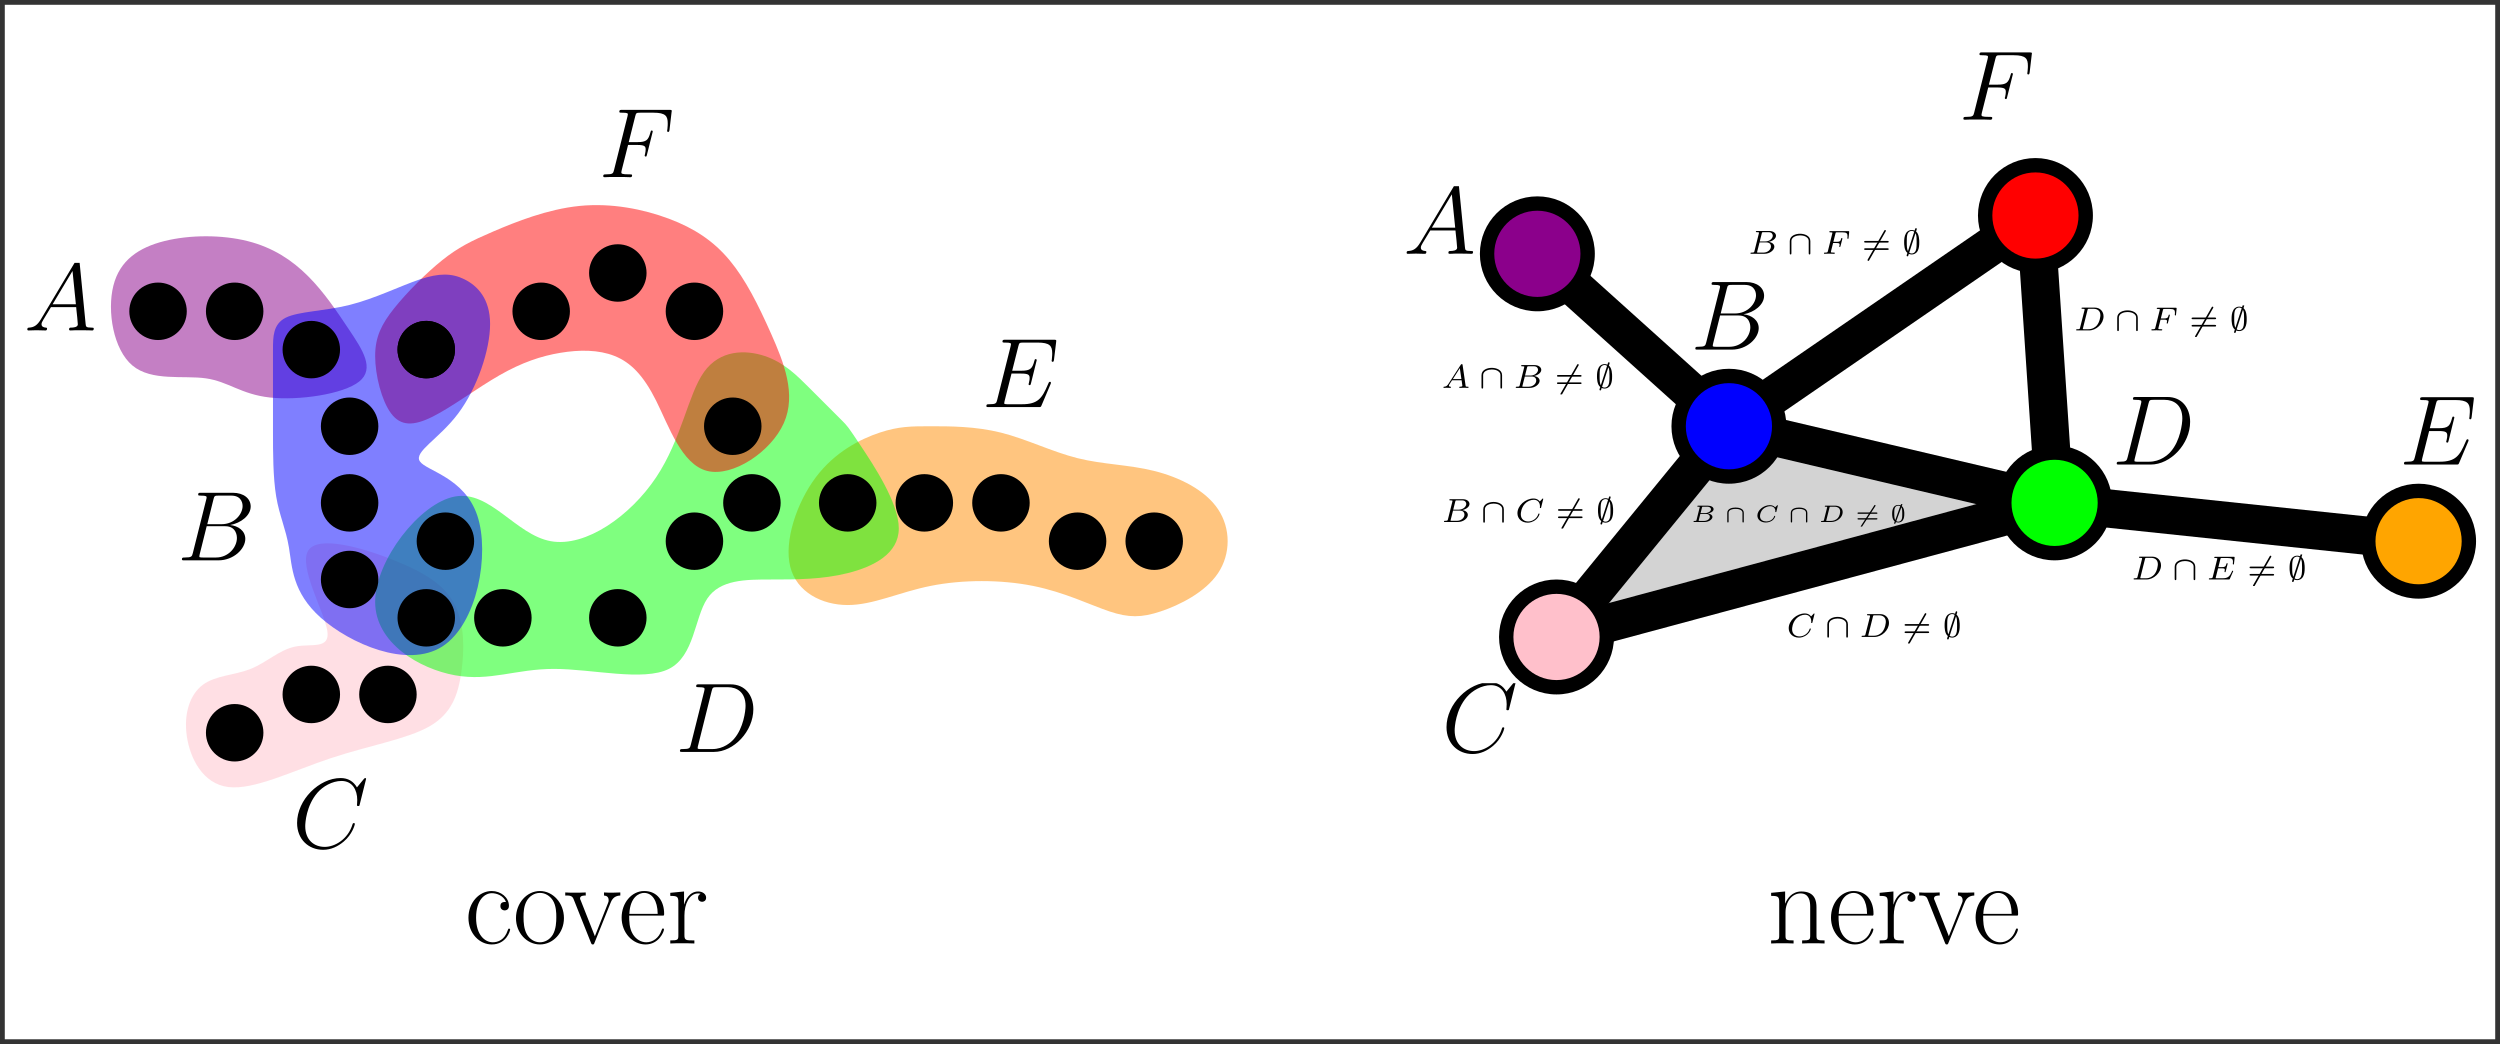
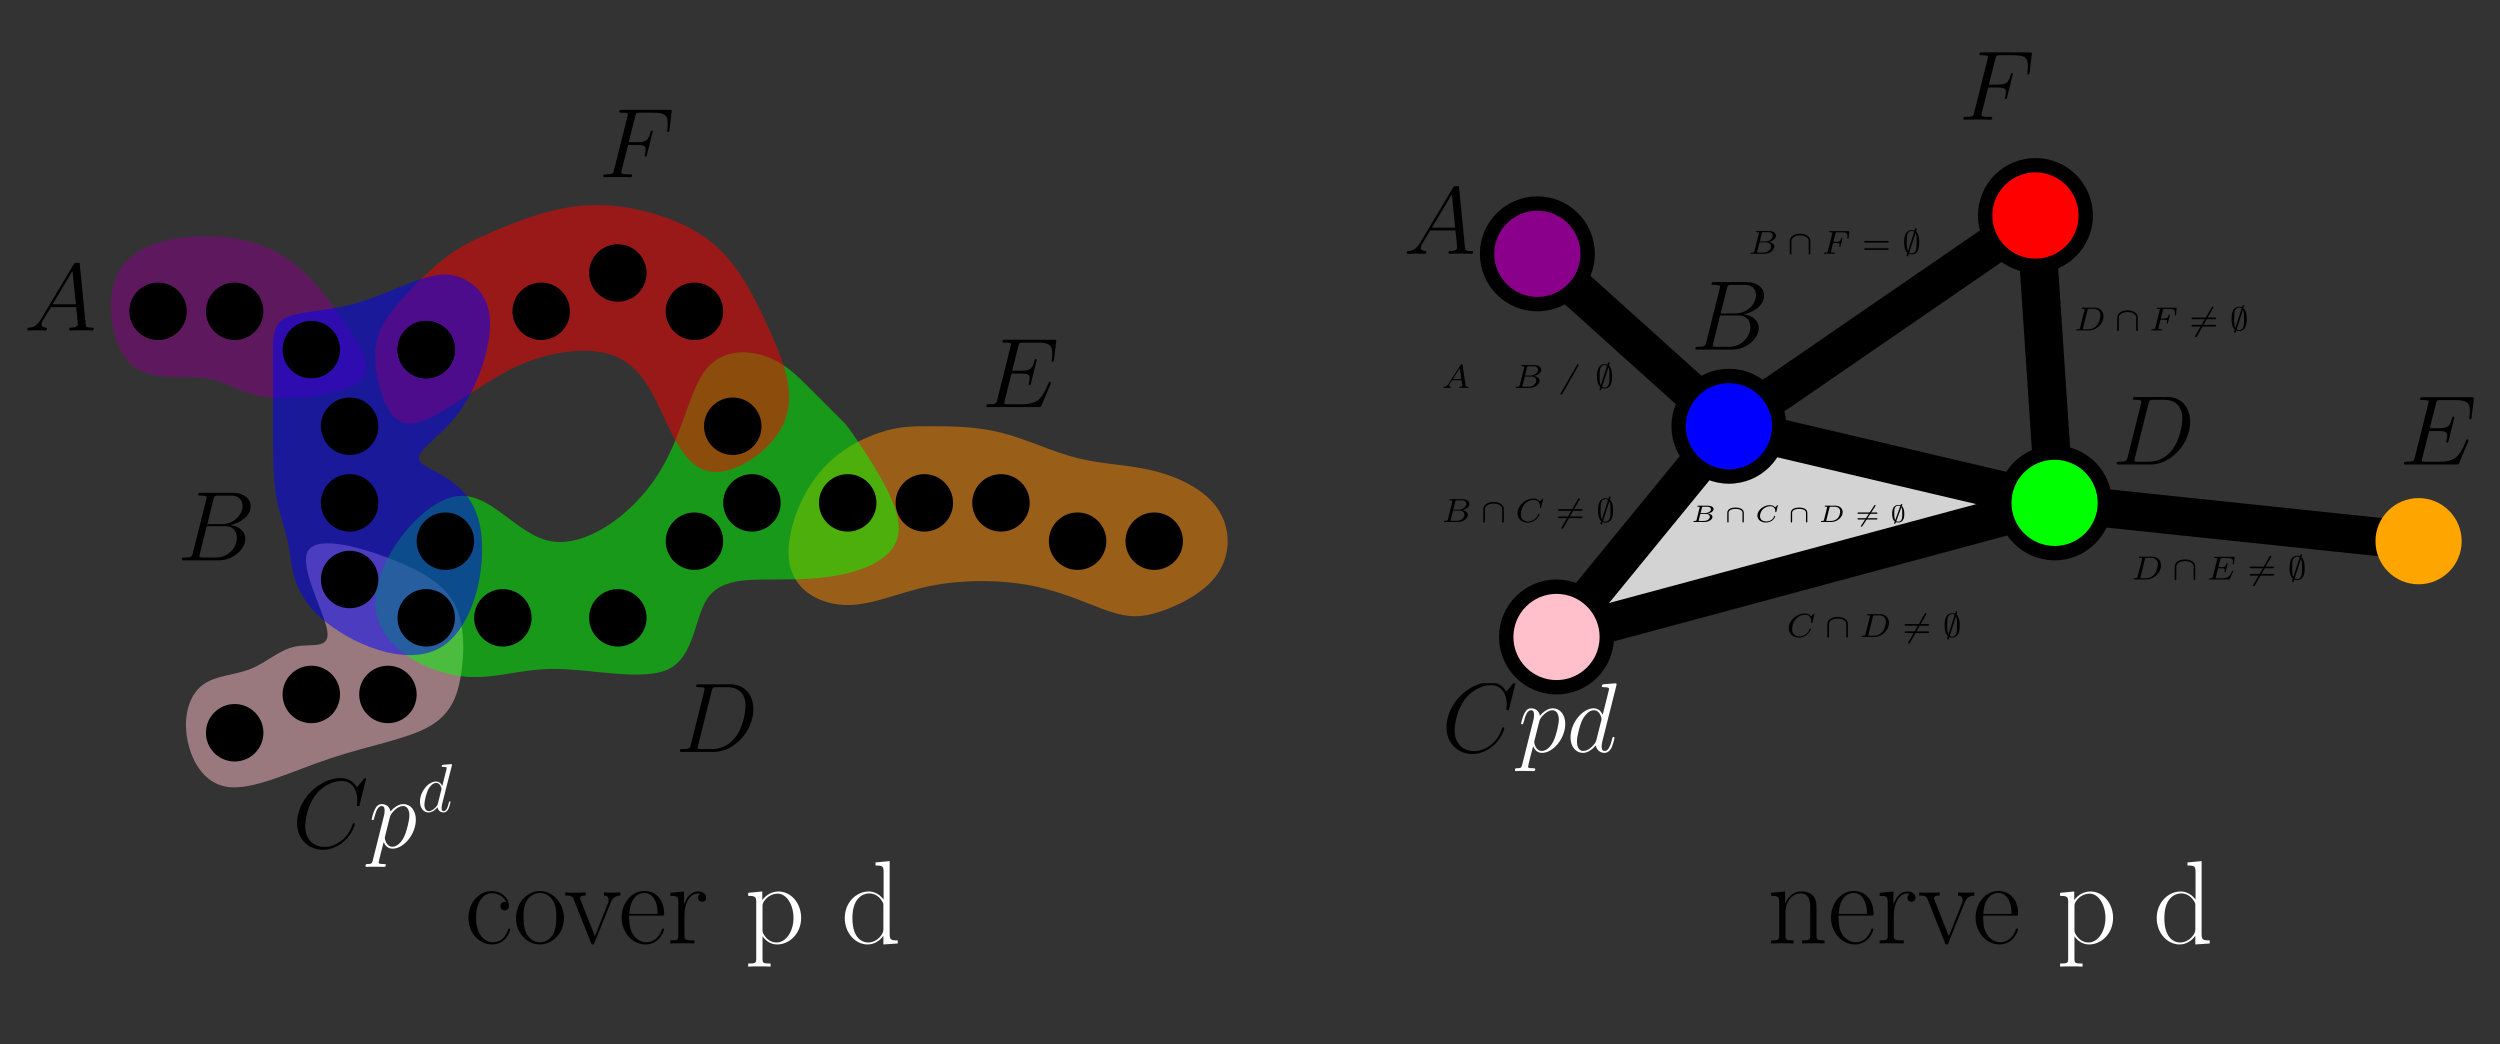
<svg xmlns="http://www.w3.org/2000/svg" xmlns:xlink="http://www.w3.org/1999/xlink" width="522" height="218" viewBox="0 0 522 218">
  <rect x="0" y="0" width="522" height="218" fill="#333333" stroke="none" />
  <defs>
    <g>
      <g id="glyph-0-0">
        <path d="M 3.516 -2.297 C 2.781 -1.078 2.094 -0.656 1.094 -0.594 C 0.875 -0.578 0.703 -0.578 0.703 -0.203 C 0.703 -0.078 0.812 0 0.953 0 C 1.328 0 2.25 -0.047 2.625 -0.047 C 3.219 -0.047 3.891 0 4.469 0 C 4.578 0 4.828 0 4.828 -0.391 C 4.828 -0.578 4.672 -0.594 4.547 -0.594 C 4.062 -0.641 3.672 -0.812 3.672 -1.297 C 3.672 -1.594 3.797 -1.812 4.062 -2.266 L 5.641 -4.875 L 10.906 -4.875 C 10.922 -4.688 10.922 -4.531 10.953 -4.344 C 11.016 -3.797 11.25 -1.656 11.25 -1.266 C 11.25 -0.641 10.203 -0.594 9.875 -0.594 C 9.641 -0.594 9.422 -0.594 9.422 -0.234 C 9.422 0 9.609 0 9.734 0 C 10.078 0 10.5 -0.047 10.844 -0.047 L 12.016 -0.047 C 13.281 -0.047 14.188 0 14.219 0 C 14.359 0 14.578 0 14.578 -0.391 C 14.578 -0.594 14.391 -0.594 14.094 -0.594 C 12.953 -0.594 12.938 -0.781 12.875 -1.406 L 11.609 -14.297 C 11.562 -14.703 11.484 -14.75 11.25 -14.75 C 11.047 -14.75 10.922 -14.703 10.734 -14.391 Z M 5.984 -5.469 L 10.141 -12.422 L 10.844 -5.469 Z M 5.984 -5.469 " />
      </g>
      <g id="glyph-0-1">
        <path d="M 7.562 -12.703 C 7.75 -13.469 7.828 -13.516 8.641 -13.516 L 11.312 -13.516 C 13.656 -13.516 13.656 -11.531 13.656 -11.344 C 13.656 -9.672 11.984 -7.547 9.25 -7.547 L 6.281 -7.547 Z M 11.047 -7.375 C 13.297 -7.781 15.344 -9.359 15.344 -11.25 C 15.344 -12.875 13.922 -14.109 11.594 -14.109 L 4.953 -14.109 C 4.562 -14.109 4.375 -14.109 4.375 -13.719 C 4.375 -13.516 4.562 -13.516 4.875 -13.516 C 6.141 -13.516 6.141 -13.344 6.141 -13.109 C 6.141 -13.078 6.141 -12.953 6.047 -12.641 L 3.266 -1.531 C 3.078 -0.812 3.031 -0.594 1.594 -0.594 C 1.203 -0.594 0.984 -0.594 0.984 -0.234 C 0.984 0 1.109 0 1.531 0 L 8.609 0 C 11.781 0 14.219 -2.391 14.219 -4.484 C 14.219 -6.172 12.719 -7.203 11.047 -7.375 Z M 8.125 -0.594 L 5.328 -0.594 C 5.047 -0.594 5 -0.594 4.875 -0.625 C 4.641 -0.641 4.625 -0.688 4.625 -0.844 C 4.625 -0.984 4.672 -1.109 4.703 -1.297 L 6.156 -7.125 L 10.031 -7.125 C 12.469 -7.125 12.469 -4.859 12.469 -4.688 C 12.469 -2.703 10.672 -0.594 8.125 -0.594 Z M 8.125 -0.594 " />
      </g>
      <g id="glyph-0-2">
        <path d="M 3.25 -1.531 C 3.062 -0.812 3.016 -0.594 1.562 -0.594 C 1.172 -0.594 0.969 -0.594 0.969 -0.234 C 0.969 0 1.094 0 1.516 0 L 8.062 0 C 12.234 0 16.297 -4.312 16.297 -8.922 C 16.297 -11.891 14.516 -14.109 11.562 -14.109 L 4.938 -14.109 C 4.547 -14.109 4.359 -14.109 4.359 -13.719 C 4.359 -13.516 4.547 -13.516 4.859 -13.516 C 6.109 -13.516 6.109 -13.344 6.109 -13.109 C 6.109 -13.078 6.109 -12.953 6.031 -12.641 Z M 7.594 -12.703 C 7.781 -13.469 7.875 -13.516 8.672 -13.516 L 10.953 -13.516 C 12.891 -13.516 14.672 -12.453 14.672 -9.609 C 14.672 -8.578 14.25 -4.984 12.25 -2.703 C 11.672 -2.031 10.094 -0.594 7.719 -0.594 L 5.375 -0.594 C 5.078 -0.594 5.047 -0.594 4.922 -0.625 C 4.688 -0.641 4.672 -0.688 4.672 -0.844 C 4.672 -0.984 4.703 -1.109 4.75 -1.297 Z M 7.594 -12.703 " />
      </g>
      <g id="glyph-0-3">
        <path d="M 14.359 -4.797 C 14.375 -4.859 14.438 -5 14.438 -5.078 C 14.438 -5.188 14.359 -5.281 14.234 -5.281 C 14.156 -5.281 14.109 -5.266 14.047 -5.203 C 14 -5.188 14 -5.141 13.812 -4.734 C 12.594 -1.844 11.719 -0.594 8.406 -0.594 L 5.391 -0.594 C 5.109 -0.594 5.062 -0.594 4.938 -0.625 C 4.703 -0.641 4.688 -0.688 4.688 -0.844 C 4.688 -0.984 4.734 -1.109 4.766 -1.297 L 6.203 -7 L 8.234 -7 C 9.859 -7 9.984 -6.656 9.984 -6.031 C 9.984 -5.828 9.984 -5.641 9.828 -5.016 C 9.797 -4.938 9.766 -4.859 9.766 -4.797 C 9.766 -4.641 9.875 -4.578 10 -4.578 C 10.188 -4.578 10.203 -4.734 10.281 -5.016 L 11.469 -9.812 C 11.469 -9.922 11.375 -10.016 11.25 -10.016 C 11.078 -10.016 11.047 -9.938 10.969 -9.641 C 10.562 -8.062 10.141 -7.594 8.297 -7.594 L 6.344 -7.594 L 7.625 -12.688 C 7.812 -13.406 7.844 -13.469 8.703 -13.469 L 11.656 -13.469 C 14.188 -13.469 14.703 -12.781 14.703 -11.219 C 14.703 -11.203 14.703 -10.625 14.625 -9.938 C 14.609 -9.859 14.578 -9.734 14.578 -9.688 C 14.578 -9.516 14.688 -9.453 14.812 -9.453 C 14.953 -9.453 15.031 -9.547 15.078 -9.922 L 15.516 -13.531 C 15.516 -13.594 15.547 -13.797 15.547 -13.844 C 15.547 -14.062 15.375 -14.062 15 -14.062 L 4.922 -14.062 C 4.531 -14.062 4.312 -14.062 4.312 -13.688 C 4.312 -13.469 4.469 -13.469 4.812 -13.469 C 6.094 -13.469 6.094 -13.328 6.094 -13.094 C 6.094 -13 6.078 -12.906 6.016 -12.688 L 3.219 -1.531 C 3.031 -0.812 3 -0.594 1.547 -0.594 C 1.156 -0.594 0.953 -0.594 0.953 -0.234 C 0.953 0 1.078 0 1.484 0 L 11.859 0 C 12.312 0 12.328 -0.016 12.469 -0.344 Z M 14.359 -4.797 " />
      </g>
      <g id="glyph-0-4">
        <path d="M 6.141 -6.734 L 8.125 -6.734 C 9.688 -6.734 9.812 -6.375 9.812 -5.781 C 9.812 -5.516 9.766 -5.219 9.672 -4.766 C 9.625 -4.688 9.609 -4.578 9.609 -4.547 C 9.609 -4.406 9.688 -4.312 9.828 -4.312 C 10 -4.312 10.016 -4.406 10.094 -4.734 L 11.297 -9.547 C 11.297 -9.625 11.234 -9.75 11.094 -9.75 C 10.906 -9.75 10.891 -9.672 10.797 -9.312 C 10.375 -7.766 9.953 -7.328 8.156 -7.328 L 6.281 -7.328 L 7.625 -12.688 C 7.812 -13.406 7.844 -13.469 8.703 -13.469 L 11.469 -13.469 C 14.047 -13.469 14.422 -12.703 14.422 -11.234 C 14.422 -11.109 14.422 -10.656 14.359 -10.125 C 14.328 -10.031 14.297 -9.766 14.297 -9.688 C 14.297 -9.516 14.391 -9.453 14.516 -9.453 C 14.672 -9.453 14.75 -9.547 14.797 -9.922 L 15.219 -13.531 C 15.219 -13.594 15.266 -13.797 15.266 -13.844 C 15.266 -14.062 15.078 -14.062 14.703 -14.062 L 4.922 -14.062 C 4.531 -14.062 4.312 -14.062 4.312 -13.688 C 4.312 -13.469 4.469 -13.469 4.812 -13.469 C 6.094 -13.469 6.094 -13.328 6.094 -13.094 C 6.094 -13 6.078 -12.906 6.016 -12.688 L 3.219 -1.531 C 3.031 -0.812 3 -0.594 1.547 -0.594 C 1.156 -0.594 0.953 -0.594 0.953 -0.234 C 0.953 0 1.141 0 1.266 0 C 1.656 0 2.062 -0.047 2.453 -0.047 L 5.141 -0.047 C 5.594 -0.047 6.094 0 6.547 0 C 6.734 0 6.984 0 6.984 -0.375 C 6.984 -0.594 6.859 -0.594 6.406 -0.594 C 4.766 -0.594 4.734 -0.75 4.734 -1.047 C 4.734 -1.156 4.766 -1.328 4.812 -1.469 Z M 6.141 -6.734 " />
      </g>
      <g id="glyph-1-0">
        <path d="M 15.438 -14.359 C 15.438 -14.547 15.281 -14.547 15.25 -14.547 C 15.203 -14.547 15.125 -14.547 14.953 -14.328 L 13.531 -12.594 C 12.812 -13.844 11.672 -14.547 10.125 -14.547 C 5.656 -14.547 1.031 -10.016 1.031 -5.172 C 1.031 -1.719 3.453 0.438 6.469 0.438 C 8.125 0.438 9.562 -0.266 10.766 -1.281 C 12.562 -2.781 13.094 -4.797 13.094 -4.953 C 13.094 -5.141 12.938 -5.141 12.875 -5.141 C 12.688 -5.141 12.656 -5.016 12.625 -4.938 C 11.672 -1.719 8.875 -0.172 6.812 -0.172 C 4.625 -0.172 2.734 -1.562 2.734 -4.5 C 2.734 -5.172 2.938 -8.766 5.266 -11.469 C 6.406 -12.781 8.344 -13.938 10.312 -13.938 C 12.578 -13.938 13.594 -12.062 13.594 -9.953 C 13.594 -9.422 13.531 -8.969 13.531 -8.875 C 13.531 -8.703 13.734 -8.703 13.797 -8.703 C 14.031 -8.703 14.047 -8.719 14.125 -9.094 Z M 15.438 -14.359 " />
      </g>
      <g id="glyph-2-0">
        <path d="M 0.891 2.625 C 0.75 3.25 0.656 3.406 -0.188 3.406 C -0.438 3.406 -0.641 3.406 -0.641 3.797 C -0.641 3.844 -0.625 4 -0.391 4 C -0.125 4 0.172 3.969 0.438 3.969 L 1.328 3.969 C 1.75 3.969 2.812 4 3.25 4 C 3.359 4 3.609 4 3.609 3.641 C 3.609 3.406 3.469 3.406 3.125 3.406 C 2.172 3.406 2.109 3.266 2.109 3.094 C 2.109 2.844 3.031 -0.703 3.156 -1.172 C 3.391 -0.594 3.953 0.203 5.016 0.203 C 7.359 0.203 9.875 -2.828 9.875 -5.859 C 9.875 -7.766 8.797 -9.109 7.25 -9.109 C 5.922 -9.109 4.812 -7.828 4.578 -7.547 C 4.422 -8.578 3.609 -9.109 2.781 -9.109 C 2.188 -9.109 1.719 -8.812 1.328 -8.031 C 0.953 -7.297 0.656 -6.031 0.656 -5.953 C 0.656 -5.859 0.75 -5.766 0.891 -5.766 C 1.047 -5.766 1.078 -5.781 1.203 -6.266 C 1.516 -7.484 1.906 -8.703 2.734 -8.703 C 3.203 -8.703 3.359 -8.359 3.359 -7.75 C 3.359 -7.25 3.312 -7.047 3.219 -6.672 Z M 4.469 -6.438 C 4.609 -7.016 5.188 -7.625 5.516 -7.906 C 5.75 -8.125 6.422 -8.703 7.203 -8.703 C 8.125 -8.703 8.531 -7.781 8.531 -6.719 C 8.531 -5.719 7.953 -3.391 7.438 -2.312 C 6.922 -1.203 5.969 -0.203 5.016 -0.203 C 3.609 -0.203 3.391 -1.984 3.391 -2.062 C 3.391 -2.125 3.422 -2.297 3.453 -2.391 Z M 4.469 -6.438 " />
      </g>
      <g id="glyph-3-0">
        <path d="M 7.219 -9.594 C 7.234 -9.656 7.266 -9.734 7.266 -9.812 C 7.266 -9.953 7.109 -9.953 7.078 -9.953 C 7.078 -9.953 6.375 -9.891 6.297 -9.891 C 6.047 -9.875 5.844 -9.844 5.578 -9.828 C 5.219 -9.797 5.125 -9.781 5.125 -9.531 C 5.125 -9.375 5.234 -9.375 5.438 -9.375 C 6.141 -9.375 6.156 -9.25 6.156 -9.109 C 6.156 -9.016 6.125 -8.906 6.109 -8.859 L 5.234 -5.375 C 5.078 -5.75 4.688 -6.328 3.938 -6.328 C 2.328 -6.328 0.578 -4.234 0.578 -2.109 C 0.578 -0.688 1.406 0.141 2.375 0.141 C 3.172 0.141 3.844 -0.469 4.25 -0.953 C 4.391 -0.094 5.062 0.141 5.5 0.141 C 5.922 0.141 6.266 -0.109 6.531 -0.625 C 6.75 -1.125 6.953 -2 6.953 -2.047 C 6.953 -2.125 6.906 -2.188 6.812 -2.188 C 6.688 -2.188 6.672 -2.109 6.609 -1.891 C 6.391 -1.047 6.125 -0.141 5.531 -0.141 C 5.125 -0.141 5.094 -0.516 5.094 -0.797 C 5.094 -0.859 5.094 -1.156 5.188 -1.562 Z M 4.312 -1.703 C 4.25 -1.469 4.25 -1.438 4.047 -1.156 C 3.734 -0.766 3.094 -0.141 2.422 -0.141 C 1.844 -0.141 1.5 -0.672 1.5 -1.516 C 1.5 -2.312 1.953 -3.922 2.219 -4.516 C 2.719 -5.516 3.391 -6.031 3.938 -6.031 C 4.891 -6.031 5.078 -4.859 5.078 -4.75 C 5.078 -4.734 5.031 -4.547 5.016 -4.516 Z M 4.312 -1.703 " />
      </g>
      <g id="glyph-4-0">
        <path d="M 15.438 -14.359 C 15.438 -14.547 15.281 -14.547 15.25 -14.547 C 15.203 -14.547 15.125 -14.547 14.953 -14.328 L 13.531 -12.594 C 12.812 -13.844 11.672 -14.547 10.125 -14.547 C 5.656 -14.547 1.031 -10.016 1.031 -5.172 C 1.031 -1.719 3.453 0.438 6.469 0.438 C 8.125 0.438 9.562 -0.266 10.766 -1.281 C 12.562 -2.781 13.094 -4.797 13.094 -4.953 C 13.094 -5.141 12.938 -5.141 12.875 -5.141 C 12.688 -5.141 12.656 -5.016 12.625 -4.938 C 11.672 -1.719 8.875 -0.172 6.812 -0.172 C 4.625 -0.172 2.734 -1.562 2.734 -4.5 C 2.734 -5.172 2.938 -8.766 5.266 -11.469 C 6.406 -12.781 8.344 -13.938 10.312 -13.938 C 12.578 -13.938 13.594 -12.062 13.594 -9.953 C 13.594 -9.422 13.531 -8.969 13.531 -8.875 C 13.531 -8.703 13.734 -8.703 13.797 -8.703 C 14.031 -8.703 14.047 -8.719 14.125 -9.094 Z M 15.438 -14.359 " />
      </g>
      <g id="glyph-5-0">
        <path d="M 0.891 2.625 C 0.75 3.25 0.656 3.406 -0.188 3.406 C -0.438 3.406 -0.641 3.406 -0.641 3.797 C -0.641 3.844 -0.625 4 -0.391 4 C -0.125 4 0.172 3.969 0.438 3.969 L 1.328 3.969 C 1.75 3.969 2.812 4 3.25 4 C 3.359 4 3.609 4 3.609 3.641 C 3.609 3.406 3.469 3.406 3.125 3.406 C 2.172 3.406 2.109 3.266 2.109 3.094 C 2.109 2.844 3.031 -0.703 3.156 -1.172 C 3.391 -0.594 3.953 0.203 5.016 0.203 C 7.359 0.203 9.875 -2.828 9.875 -5.859 C 9.875 -7.766 8.797 -9.109 7.25 -9.109 C 5.922 -9.109 4.812 -7.828 4.578 -7.547 C 4.422 -8.578 3.609 -9.109 2.781 -9.109 C 2.188 -9.109 1.719 -8.812 1.328 -8.031 C 0.953 -7.297 0.656 -6.031 0.656 -5.953 C 0.656 -5.859 0.75 -5.766 0.891 -5.766 C 1.047 -5.766 1.078 -5.781 1.203 -6.266 C 1.516 -7.484 1.906 -8.703 2.734 -8.703 C 3.203 -8.703 3.359 -8.359 3.359 -7.75 C 3.359 -7.25 3.312 -7.047 3.219 -6.672 Z M 4.469 -6.438 C 4.609 -7.016 5.188 -7.625 5.516 -7.906 C 5.75 -8.125 6.422 -8.703 7.203 -8.703 C 8.125 -8.703 8.531 -7.781 8.531 -6.719 C 8.531 -5.719 7.953 -3.391 7.438 -2.312 C 6.922 -1.203 5.969 -0.203 5.016 -0.203 C 3.609 -0.203 3.391 -1.984 3.391 -2.062 C 3.391 -2.125 3.422 -2.297 3.453 -2.391 Z M 4.469 -6.438 " />
      </g>
      <g id="glyph-5-1">
        <path d="M 10.391 -13.812 C 10.406 -13.906 10.453 -14.031 10.453 -14.125 C 10.453 -14.328 10.25 -14.328 10.203 -14.328 C 10.188 -14.328 9.172 -14.25 9.062 -14.234 C 8.719 -14.219 8.406 -14.172 8.031 -14.156 C 7.516 -14.109 7.375 -14.094 7.375 -13.719 C 7.375 -13.516 7.547 -13.516 7.828 -13.516 C 8.844 -13.516 8.859 -13.328 8.859 -13.109 C 8.859 -13 8.812 -12.828 8.797 -12.766 L 7.547 -7.75 C 7.312 -8.281 6.75 -9.109 5.688 -9.109 C 3.344 -9.109 0.828 -6.094 0.828 -3.031 C 0.828 -0.984 2.031 0.203 3.422 0.203 C 4.562 0.203 5.531 -0.688 6.109 -1.359 C 6.328 -0.141 7.297 0.203 7.906 0.203 C 8.531 0.203 9.031 -0.172 9.406 -0.906 C 9.734 -1.609 10.016 -2.875 10.016 -2.953 C 10.016 -3.062 9.938 -3.141 9.812 -3.141 C 9.625 -3.141 9.609 -3.031 9.516 -2.734 C 9.219 -1.516 8.812 -0.203 7.969 -0.203 C 7.375 -0.203 7.328 -0.75 7.328 -1.156 C 7.328 -1.234 7.328 -1.672 7.484 -2.25 Z M 6.219 -2.453 C 6.109 -2.109 6.109 -2.062 5.828 -1.672 C 5.375 -1.094 4.469 -0.203 3.484 -0.203 C 2.641 -0.203 2.172 -0.969 2.172 -2.188 C 2.172 -3.328 2.812 -5.641 3.203 -6.5 C 3.906 -7.953 4.875 -8.703 5.688 -8.703 C 7.047 -8.703 7.312 -7 7.312 -6.844 C 7.312 -6.812 7.25 -6.547 7.234 -6.5 Z M 6.219 -2.453 " />
      </g>
      <g id="glyph-6-0">
        <path d="M 1.438 -0.844 C 1.188 -0.453 0.969 -0.281 0.562 -0.25 C 0.484 -0.25 0.391 -0.25 0.391 -0.109 C 0.391 -0.031 0.453 0 0.5 0 C 0.672 0 0.906 -0.031 1.094 -0.031 C 1.312 -0.031 1.609 0 1.812 0 C 1.844 0 1.953 0 1.953 -0.156 C 1.953 -0.25 1.859 -0.25 1.828 -0.25 C 1.781 -0.266 1.531 -0.266 1.531 -0.453 C 1.531 -0.547 1.594 -0.656 1.625 -0.719 L 2.188 -1.594 L 4.188 -1.594 L 4.344 -0.438 C 4.328 -0.359 4.281 -0.25 3.875 -0.25 C 3.781 -0.25 3.688 -0.25 3.688 -0.094 C 3.688 -0.062 3.703 0 3.797 0 C 4 0 4.5 -0.031 4.703 -0.031 C 4.828 -0.031 4.984 -0.016 5.109 -0.016 C 5.234 -0.016 5.375 0 5.5 0 C 5.594 0 5.641 -0.062 5.641 -0.141 C 5.641 -0.25 5.562 -0.25 5.453 -0.25 C 5.047 -0.25 5.031 -0.312 5.016 -0.469 L 4.391 -4.781 C 4.375 -4.922 4.359 -4.969 4.234 -4.969 C 4.094 -4.969 4.062 -4.906 4 -4.812 Z M 2.359 -1.844 L 3.812 -4.125 L 4.141 -1.844 Z M 2.359 -1.844 " />
      </g>
      <g id="glyph-6-1">
        <path d="M 1.328 -0.547 C 1.266 -0.312 1.25 -0.25 0.703 -0.25 C 0.594 -0.25 0.5 -0.25 0.5 -0.109 C 0.5 0 0.578 0 0.703 0 L 3.406 0 C 4.578 0 5.484 -0.797 5.484 -1.484 C 5.484 -1.984 5.031 -2.406 4.281 -2.484 C 5.125 -2.641 5.828 -3.172 5.828 -3.766 C 5.828 -4.297 5.297 -4.766 4.391 -4.766 L 1.859 -4.766 C 1.719 -4.766 1.625 -4.766 1.625 -4.609 C 1.625 -4.516 1.719 -4.516 1.859 -4.516 C 1.859 -4.516 2 -4.516 2.125 -4.5 C 2.266 -4.484 2.281 -4.469 2.281 -4.391 C 2.281 -4.391 2.281 -4.344 2.25 -4.25 Z M 2.438 -2.578 L 2.859 -4.266 C 2.922 -4.484 2.922 -4.516 3.219 -4.516 L 4.281 -4.516 C 4.984 -4.516 5.156 -4.047 5.156 -3.781 C 5.156 -3.219 4.516 -2.578 3.578 -2.578 Z M 2.109 -0.25 C 1.891 -0.25 1.875 -0.266 1.875 -0.328 C 1.875 -0.328 1.875 -0.359 1.906 -0.469 L 2.391 -2.375 L 3.875 -2.375 C 4.516 -2.375 4.781 -1.938 4.781 -1.547 C 4.781 -0.844 4.062 -0.25 3.219 -0.25 Z M 2.109 -0.25 " />
      </g>
      <g id="glyph-6-2">
        <path d="M 5.875 -4.812 C 5.875 -4.844 5.859 -4.906 5.781 -4.906 C 5.734 -4.906 5.719 -4.891 5.656 -4.812 L 5.156 -4.281 C 5.094 -4.359 4.703 -4.906 3.844 -4.906 C 2.141 -4.906 0.484 -3.406 0.484 -1.828 C 0.484 -0.688 1.375 0.141 2.625 0.141 C 3 0.141 3.672 0.062 4.391 -0.547 C 4.938 -1.016 5.094 -1.609 5.094 -1.672 C 5.094 -1.766 5.016 -1.766 4.969 -1.766 C 4.891 -1.766 4.875 -1.734 4.844 -1.656 C 4.562 -0.703 3.594 -0.109 2.75 -0.109 C 2 -0.109 1.188 -0.516 1.188 -1.609 C 1.188 -1.812 1.234 -2.906 2.031 -3.797 C 2.516 -4.328 3.25 -4.641 3.906 -4.641 C 4.719 -4.641 5.188 -4.062 5.188 -3.281 C 5.188 -3.094 5.172 -3.031 5.172 -3 C 5.172 -2.906 5.266 -2.906 5.297 -2.906 C 5.406 -2.906 5.406 -2.922 5.438 -3.062 Z M 5.875 -4.812 " />
      </g>
      <g id="glyph-6-3">
        <path d="M 1.312 -0.547 C 1.266 -0.312 1.25 -0.25 0.703 -0.25 C 0.578 -0.25 0.5 -0.25 0.5 -0.094 C 0.5 0 0.578 0 0.703 0 L 3.188 0 C 4.734 0 6.219 -1.422 6.219 -2.938 C 6.219 -3.953 5.516 -4.766 4.391 -4.766 L 1.844 -4.766 C 1.703 -4.766 1.625 -4.766 1.625 -4.609 C 1.625 -4.516 1.703 -4.516 1.859 -4.516 C 1.969 -4.516 2 -4.516 2.125 -4.5 C 2.266 -4.484 2.266 -4.469 2.266 -4.391 C 2.266 -4.391 2.266 -4.344 2.25 -4.25 Z M 2.875 -4.266 C 2.938 -4.484 2.938 -4.516 3.234 -4.516 L 4.125 -4.516 C 4.906 -4.516 5.562 -4.125 5.562 -3.172 C 5.562 -3.016 5.484 -1.812 4.797 -1.016 C 4.516 -0.703 3.922 -0.25 3.062 -0.25 L 2.125 -0.25 C 1.906 -0.25 1.891 -0.266 1.891 -0.328 C 1.891 -0.328 1.891 -0.359 1.922 -0.469 Z M 2.875 -4.266 " />
      </g>
      <g id="glyph-7-0">
-         <path d="M 4.828 -2.641 C 4.828 -3.797 3.578 -4.188 2.688 -4.188 C 1.797 -4.188 0.531 -3.812 0.531 -2.641 L 0.531 -0.125 C 0.531 -0.031 0.531 0.141 0.703 0.141 C 0.875 0.141 0.875 -0.016 0.875 -0.125 L 0.875 -2.625 C 0.875 -2.812 0.875 -3.234 1.469 -3.562 C 1.891 -3.797 2.391 -3.844 2.672 -3.844 C 3.297 -3.844 3.734 -3.672 3.906 -3.562 C 4.406 -3.266 4.484 -2.953 4.484 -2.641 L 4.484 -0.125 C 4.484 -0.031 4.484 0.141 4.641 0.141 C 4.828 0.141 4.828 -0.016 4.828 -0.125 Z M 4.828 -2.641 " />
-       </g>
+         </g>
      <g id="glyph-8-0">
        <path d="M 1.328 -0.547 C 1.266 -0.312 1.25 -0.25 0.703 -0.25 C 0.594 -0.25 0.5 -0.25 0.5 -0.109 C 0.5 0 0.578 0 0.703 0 L 3.406 0 C 4.578 0 5.484 -0.797 5.484 -1.484 C 5.484 -1.984 5.031 -2.406 4.281 -2.484 C 5.125 -2.641 5.828 -3.172 5.828 -3.766 C 5.828 -4.297 5.297 -4.766 4.391 -4.766 L 1.859 -4.766 C 1.719 -4.766 1.625 -4.766 1.625 -4.609 C 1.625 -4.516 1.719 -4.516 1.859 -4.516 C 1.859 -4.516 2 -4.516 2.125 -4.5 C 2.266 -4.484 2.281 -4.469 2.281 -4.391 C 2.281 -4.391 2.281 -4.344 2.25 -4.25 Z M 2.438 -2.578 L 2.859 -4.266 C 2.922 -4.484 2.922 -4.516 3.219 -4.516 L 4.281 -4.516 C 4.984 -4.516 5.156 -4.047 5.156 -3.781 C 5.156 -3.219 4.516 -2.578 3.578 -2.578 Z M 2.109 -0.25 C 1.891 -0.25 1.875 -0.266 1.875 -0.328 C 1.875 -0.328 1.875 -0.359 1.906 -0.469 L 2.391 -2.375 L 3.875 -2.375 C 4.516 -2.375 4.781 -1.938 4.781 -1.547 C 4.781 -0.844 4.062 -0.25 3.219 -0.25 Z M 2.109 -0.25 " />
      </g>
      <g id="glyph-9-0">
        <path d="M 4.969 -4.656 C 5.031 -4.75 5.031 -4.766 5.031 -4.797 C 5.031 -4.891 4.969 -4.969 4.859 -4.969 C 4.766 -4.969 4.719 -4.906 4.688 -4.844 L 1.234 1.172 C 1.188 1.25 1.188 1.281 1.188 1.312 C 1.188 1.406 1.25 1.484 1.359 1.484 C 1.453 1.484 1.5 1.422 1.531 1.359 Z M 4.969 -4.656 " />
      </g>
      <g id="glyph-10-0">
-         <path d="M 5.359 -2.344 C 5.453 -2.344 5.609 -2.344 5.609 -2.516 C 5.609 -2.688 5.453 -2.688 5.359 -2.688 L 0.75 -2.688 C 0.656 -2.688 0.484 -2.688 0.484 -2.516 C 0.484 -2.344 0.641 -2.344 0.75 -2.344 Z M 5.359 -0.812 C 5.453 -0.812 5.609 -0.812 5.609 -0.969 C 5.609 -1.156 5.453 -1.156 5.359 -1.156 L 0.75 -1.156 C 0.641 -1.156 0.484 -1.156 0.484 -0.969 C 0.484 -0.812 0.656 -0.812 0.75 -0.812 Z M 5.359 -0.812 " />
-       </g>
+         </g>
      <g id="glyph-11-0">
        <path d="M 2.641 -4.844 C 2.391 -4.953 2.172 -4.969 2.031 -4.969 C 1.672 -4.969 1.156 -4.828 0.828 -4.266 C 0.484 -3.688 0.453 -2.953 0.453 -2.391 C 0.453 -2.031 0.453 -0.688 1.141 -0.188 C 1.094 -0.078 0.969 0.281 0.969 0.359 C 0.969 0.469 1.062 0.531 1.141 0.531 C 1.266 0.531 1.297 0.438 1.344 0.312 L 1.422 0 C 1.531 0.062 1.75 0.141 2.031 0.141 C 2.438 0.141 2.969 -0.031 3.281 -0.609 C 3.562 -1.141 3.609 -1.734 3.609 -2.391 C 3.609 -2.797 3.609 -4.109 2.938 -4.656 C 2.969 -4.75 3.094 -5.109 3.094 -5.188 C 3.094 -5.297 3.016 -5.359 2.938 -5.359 C 2.812 -5.359 2.781 -5.281 2.734 -5.156 Z M 1.25 -0.547 C 1.016 -0.969 1 -1.672 1 -2.484 C 1 -3.031 1 -3.578 1.109 -4 C 1.297 -4.688 1.812 -4.781 2.031 -4.781 C 2.281 -4.781 2.469 -4.672 2.562 -4.609 Z M 2.828 -4.312 C 3.062 -3.891 3.062 -3.156 3.062 -2.484 C 3.062 -1.234 3 -0.688 2.656 -0.328 C 2.641 -0.297 2.391 -0.062 2.031 -0.062 C 1.844 -0.062 1.656 -0.125 1.516 -0.234 C 1.516 -0.266 1.547 -0.312 1.547 -0.344 Z M 2.828 -4.312 " />
      </g>
      <g id="glyph-12-0">
        <path d="M 4.828 -2.641 C 4.828 -3.797 3.578 -4.188 2.688 -4.188 C 1.797 -4.188 0.531 -3.812 0.531 -2.641 L 0.531 -0.125 C 0.531 -0.031 0.531 0.141 0.703 0.141 C 0.875 0.141 0.875 -0.016 0.875 -0.125 L 0.875 -2.625 C 0.875 -2.812 0.875 -3.234 1.469 -3.562 C 1.891 -3.797 2.391 -3.844 2.672 -3.844 C 3.297 -3.844 3.734 -3.672 3.906 -3.562 C 4.406 -3.266 4.484 -2.953 4.484 -2.641 L 4.484 -0.125 C 4.484 -0.031 4.484 0.141 4.641 0.141 C 4.828 0.141 4.828 -0.016 4.828 -0.125 Z M 4.828 -2.641 " />
      </g>
      <g id="glyph-13-0">
        <path d="M 5.875 -4.812 C 5.875 -4.844 5.859 -4.906 5.781 -4.906 C 5.734 -4.906 5.719 -4.891 5.656 -4.812 L 5.156 -4.281 C 5.094 -4.359 4.703 -4.906 3.844 -4.906 C 2.141 -4.906 0.484 -3.406 0.484 -1.828 C 0.484 -0.688 1.375 0.141 2.625 0.141 C 3 0.141 3.672 0.062 4.391 -0.547 C 4.938 -1.016 5.094 -1.609 5.094 -1.672 C 5.094 -1.766 5.016 -1.766 4.969 -1.766 C 4.891 -1.766 4.875 -1.734 4.844 -1.656 C 4.562 -0.703 3.594 -0.109 2.75 -0.109 C 2 -0.109 1.188 -0.516 1.188 -1.609 C 1.188 -1.812 1.234 -2.906 2.031 -3.797 C 2.516 -4.328 3.25 -4.641 3.906 -4.641 C 4.719 -4.641 5.188 -4.062 5.188 -3.281 C 5.188 -3.094 5.172 -3.031 5.172 -3 C 5.172 -2.906 5.266 -2.906 5.297 -2.906 C 5.406 -2.906 5.406 -2.922 5.438 -3.062 Z M 5.875 -4.812 " />
      </g>
      <g id="glyph-13-1">
        <path d="M 2.391 -2.25 L 3.125 -2.25 C 3.656 -2.25 3.75 -2.156 3.75 -1.938 C 3.75 -1.828 3.75 -1.812 3.703 -1.609 C 3.688 -1.578 3.672 -1.547 3.672 -1.531 C 3.672 -1.469 3.734 -1.422 3.797 -1.422 C 3.891 -1.422 3.891 -1.469 3.938 -1.594 L 4.312 -3.062 C 4.312 -3.094 4.328 -3.188 4.328 -3.203 C 4.328 -3.281 4.281 -3.312 4.219 -3.312 C 4.125 -3.312 4.109 -3.266 4.078 -3.141 C 3.938 -2.594 3.734 -2.5 3.141 -2.5 L 2.453 -2.5 L 2.891 -4.25 C 2.938 -4.453 2.953 -4.484 3.234 -4.484 L 4.312 -4.484 C 5.234 -4.484 5.406 -4.266 5.406 -3.672 C 5.406 -3.453 5.375 -3.297 5.375 -3.25 C 5.375 -3.188 5.406 -3.125 5.5 -3.125 C 5.609 -3.125 5.609 -3.188 5.625 -3.312 L 5.75 -4.516 C 5.766 -4.734 5.719 -4.734 5.547 -4.734 L 1.828 -4.734 C 1.688 -4.734 1.609 -4.734 1.609 -4.578 C 1.609 -4.484 1.688 -4.484 1.828 -4.484 C 1.828 -4.484 1.969 -4.484 2.094 -4.469 C 2.234 -4.453 2.25 -4.438 2.25 -4.375 C 2.25 -4.328 2.234 -4.25 2.219 -4.219 L 1.312 -0.578 C 1.234 -0.297 1.234 -0.25 0.688 -0.25 C 0.578 -0.25 0.484 -0.25 0.484 -0.109 C 0.484 -0.031 0.531 0 0.594 0 C 0.797 0 1.312 -0.031 1.516 -0.031 L 2.047 -0.016 C 2.234 -0.016 2.422 0 2.594 0 C 2.641 0 2.75 0 2.75 -0.156 C 2.75 -0.25 2.672 -0.25 2.516 -0.25 C 2.5 -0.25 2.328 -0.25 2.141 -0.266 C 2 -0.281 1.938 -0.281 1.938 -0.391 C 1.938 -0.406 1.938 -0.438 1.953 -0.516 Z M 2.391 -2.25 " />
      </g>
      <g id="glyph-14-0">
        <path d="M 4.969 -4.656 C 5.031 -4.75 5.031 -4.766 5.031 -4.797 C 5.031 -4.891 4.969 -4.969 4.859 -4.969 C 4.766 -4.969 4.719 -4.906 4.688 -4.844 L 1.234 1.172 C 1.188 1.25 1.188 1.281 1.188 1.312 C 1.188 1.406 1.25 1.484 1.359 1.484 C 1.453 1.484 1.5 1.422 1.531 1.359 Z M 4.969 -4.656 " />
      </g>
      <g id="glyph-15-0">
        <path d="M 5.359 -2.344 C 5.453 -2.344 5.609 -2.344 5.609 -2.516 C 5.609 -2.688 5.453 -2.688 5.359 -2.688 L 0.75 -2.688 C 0.656 -2.688 0.484 -2.688 0.484 -2.516 C 0.484 -2.344 0.641 -2.344 0.75 -2.344 Z M 5.359 -0.812 C 5.453 -0.812 5.609 -0.812 5.609 -0.969 C 5.609 -1.156 5.453 -1.156 5.359 -1.156 L 0.75 -1.156 C 0.641 -1.156 0.484 -1.156 0.484 -0.969 C 0.484 -0.812 0.656 -0.812 0.75 -0.812 Z M 5.359 -0.812 " />
      </g>
      <g id="glyph-16-0">
        <path d="M 2.641 -4.844 C 2.391 -4.953 2.172 -4.969 2.031 -4.969 C 1.672 -4.969 1.156 -4.828 0.828 -4.266 C 0.484 -3.688 0.453 -2.953 0.453 -2.391 C 0.453 -2.031 0.453 -0.688 1.141 -0.188 C 1.094 -0.078 0.969 0.281 0.969 0.359 C 0.969 0.469 1.062 0.531 1.141 0.531 C 1.266 0.531 1.297 0.438 1.344 0.312 L 1.422 0 C 1.531 0.062 1.75 0.141 2.031 0.141 C 2.438 0.141 2.969 -0.031 3.281 -0.609 C 3.562 -1.141 3.609 -1.734 3.609 -2.391 C 3.609 -2.797 3.609 -4.109 2.938 -4.656 C 2.969 -4.75 3.094 -5.109 3.094 -5.188 C 3.094 -5.297 3.016 -5.359 2.938 -5.359 C 2.812 -5.359 2.781 -5.281 2.734 -5.156 Z M 1.25 -0.547 C 1.016 -0.969 1 -1.672 1 -2.484 C 1 -3.031 1 -3.578 1.109 -4 C 1.297 -4.688 1.812 -4.781 2.031 -4.781 C 2.281 -4.781 2.469 -4.672 2.562 -4.609 Z M 2.828 -4.312 C 3.062 -3.891 3.062 -3.156 3.062 -2.484 C 3.062 -1.234 3 -0.688 2.656 -0.328 C 2.641 -0.297 2.391 -0.062 2.031 -0.062 C 1.844 -0.062 1.656 -0.125 1.516 -0.234 C 1.516 -0.266 1.547 -0.312 1.547 -0.344 Z M 2.828 -4.312 " />
      </g>
      <g id="glyph-17-0">
        <path d="M 4.828 -2.641 C 4.828 -3.797 3.578 -4.188 2.688 -4.188 C 1.797 -4.188 0.531 -3.812 0.531 -2.641 L 0.531 -0.125 C 0.531 -0.031 0.531 0.141 0.703 0.141 C 0.875 0.141 0.875 -0.016 0.875 -0.125 L 0.875 -2.625 C 0.875 -2.812 0.875 -3.234 1.469 -3.562 C 1.891 -3.797 2.391 -3.844 2.672 -3.844 C 3.297 -3.844 3.734 -3.672 3.906 -3.562 C 4.406 -3.266 4.484 -2.953 4.484 -2.641 L 4.484 -0.125 C 4.484 -0.031 4.484 0.141 4.641 0.141 C 4.828 0.141 4.828 -0.016 4.828 -0.125 Z M 4.828 -2.641 " />
      </g>
      <g id="glyph-18-0">
        <path d="M 1.312 -0.547 C 1.266 -0.312 1.25 -0.25 0.703 -0.25 C 0.578 -0.25 0.5 -0.25 0.5 -0.094 C 0.5 0 0.578 0 0.703 0 L 3.188 0 C 4.734 0 6.219 -1.422 6.219 -2.938 C 6.219 -3.953 5.516 -4.766 4.391 -4.766 L 1.844 -4.766 C 1.703 -4.766 1.625 -4.766 1.625 -4.609 C 1.625 -4.516 1.703 -4.516 1.859 -4.516 C 1.969 -4.516 2 -4.516 2.125 -4.5 C 2.266 -4.484 2.266 -4.469 2.266 -4.391 C 2.266 -4.391 2.266 -4.344 2.25 -4.25 Z M 2.875 -4.266 C 2.938 -4.484 2.938 -4.516 3.234 -4.516 L 4.125 -4.516 C 4.906 -4.516 5.562 -4.125 5.562 -3.172 C 5.562 -3.016 5.484 -1.812 4.797 -1.016 C 4.516 -0.703 3.922 -0.25 3.062 -0.25 L 2.125 -0.25 C 1.906 -0.25 1.891 -0.266 1.891 -0.328 C 1.891 -0.328 1.891 -0.359 1.922 -0.469 Z M 2.875 -4.266 " />
      </g>
      <g id="glyph-19-0">
        <path d="M 4.969 -4.656 C 5.031 -4.75 5.031 -4.766 5.031 -4.797 C 5.031 -4.891 4.969 -4.969 4.859 -4.969 C 4.766 -4.969 4.719 -4.906 4.688 -4.844 L 1.234 1.172 C 1.188 1.25 1.188 1.281 1.188 1.312 C 1.188 1.406 1.25 1.484 1.359 1.484 C 1.453 1.484 1.5 1.422 1.531 1.359 Z M 4.969 -4.656 " />
      </g>
      <g id="glyph-20-0">
        <path d="M 5.359 -2.344 C 5.453 -2.344 5.609 -2.344 5.609 -2.516 C 5.609 -2.688 5.453 -2.688 5.359 -2.688 L 0.75 -2.688 C 0.656 -2.688 0.484 -2.688 0.484 -2.516 C 0.484 -2.344 0.641 -2.344 0.75 -2.344 Z M 5.359 -0.812 C 5.453 -0.812 5.609 -0.812 5.609 -0.969 C 5.609 -1.156 5.453 -1.156 5.359 -1.156 L 0.75 -1.156 C 0.641 -1.156 0.484 -1.156 0.484 -0.969 C 0.484 -0.812 0.656 -0.812 0.75 -0.812 Z M 5.359 -0.812 " />
      </g>
      <g id="glyph-21-0">
        <path d="M 2.641 -4.844 C 2.391 -4.953 2.172 -4.969 2.031 -4.969 C 1.672 -4.969 1.156 -4.828 0.828 -4.266 C 0.484 -3.688 0.453 -2.953 0.453 -2.391 C 0.453 -2.031 0.453 -0.688 1.141 -0.188 C 1.094 -0.078 0.969 0.281 0.969 0.359 C 0.969 0.469 1.062 0.531 1.141 0.531 C 1.266 0.531 1.297 0.438 1.344 0.312 L 1.422 0 C 1.531 0.062 1.75 0.141 2.031 0.141 C 2.438 0.141 2.969 -0.031 3.281 -0.609 C 3.562 -1.141 3.609 -1.734 3.609 -2.391 C 3.609 -2.797 3.609 -4.109 2.938 -4.656 C 2.969 -4.75 3.094 -5.109 3.094 -5.188 C 3.094 -5.297 3.016 -5.359 2.938 -5.359 C 2.812 -5.359 2.781 -5.281 2.734 -5.156 Z M 1.25 -0.547 C 1.016 -0.969 1 -1.672 1 -2.484 C 1 -3.031 1 -3.578 1.109 -4 C 1.297 -4.688 1.812 -4.781 2.031 -4.781 C 2.281 -4.781 2.469 -4.672 2.562 -4.609 Z M 2.828 -4.312 C 3.062 -3.891 3.062 -3.156 3.062 -2.484 C 3.062 -1.234 3 -0.688 2.656 -0.328 C 2.641 -0.297 2.391 -0.062 2.031 -0.062 C 1.844 -0.062 1.656 -0.125 1.516 -0.234 C 1.516 -0.266 1.547 -0.312 1.547 -0.344 Z M 2.828 -4.312 " />
      </g>
      <g id="glyph-22-0">
        <path d="M 4.828 -2.641 C 4.828 -3.797 3.578 -4.188 2.688 -4.188 C 1.797 -4.188 0.531 -3.812 0.531 -2.641 L 0.531 -0.125 C 0.531 -0.031 0.531 0.141 0.703 0.141 C 0.875 0.141 0.875 -0.016 0.875 -0.125 L 0.875 -2.625 C 0.875 -2.812 0.875 -3.234 1.469 -3.562 C 1.891 -3.797 2.391 -3.844 2.672 -3.844 C 3.297 -3.844 3.734 -3.672 3.906 -3.562 C 4.406 -3.266 4.484 -2.953 4.484 -2.641 L 4.484 -0.125 C 4.484 -0.031 4.484 0.141 4.641 0.141 C 4.828 0.141 4.828 -0.016 4.828 -0.125 Z M 4.828 -2.641 " />
      </g>
      <g id="glyph-23-0">
        <path d="M 5.516 -1.609 C 5.562 -1.703 5.562 -1.734 5.562 -1.734 C 5.562 -1.781 5.531 -1.828 5.438 -1.828 C 5.422 -1.828 5.391 -1.828 5.359 -1.812 C 5.359 -1.797 5.344 -1.781 5.266 -1.609 C 4.812 -0.594 4.453 -0.25 3.312 -0.25 L 2.125 -0.25 C 1.922 -0.25 1.906 -0.266 1.906 -0.328 C 1.906 -0.328 1.906 -0.359 1.938 -0.469 L 2.406 -2.328 L 3.188 -2.328 C 3.734 -2.328 3.812 -2.25 3.812 -2.016 C 3.812 -1.938 3.797 -1.812 3.766 -1.703 C 3.75 -1.641 3.75 -1.625 3.75 -1.609 C 3.75 -1.609 3.75 -1.516 3.875 -1.516 C 3.969 -1.516 3.969 -1.547 4 -1.672 L 4.391 -3.203 C 4.406 -3.281 4.406 -3.297 4.406 -3.297 C 4.406 -3.375 4.344 -3.406 4.281 -3.406 C 4.188 -3.406 4.188 -3.359 4.141 -3.219 C 4 -2.672 3.797 -2.578 3.203 -2.578 L 2.469 -2.578 L 2.891 -4.25 C 2.938 -4.453 2.953 -4.484 3.234 -4.484 L 4.375 -4.484 C 5.297 -4.484 5.516 -4.297 5.516 -3.672 C 5.516 -3.484 5.484 -3.281 5.484 -3.25 C 5.484 -3.188 5.516 -3.125 5.609 -3.125 C 5.719 -3.125 5.719 -3.188 5.734 -3.312 L 5.859 -4.516 C 5.875 -4.734 5.828 -4.734 5.656 -4.734 L 1.828 -4.734 C 1.688 -4.734 1.609 -4.734 1.609 -4.578 C 1.609 -4.484 1.672 -4.484 1.828 -4.484 C 1.938 -4.484 1.969 -4.484 2.094 -4.469 C 2.234 -4.453 2.25 -4.438 2.25 -4.375 C 2.25 -4.328 2.234 -4.25 2.219 -4.219 L 1.312 -0.578 C 1.234 -0.297 1.234 -0.25 0.688 -0.25 C 0.562 -0.25 0.484 -0.25 0.484 -0.094 C 0.484 0 0.562 0 0.688 0 L 4.625 0 C 4.797 0 4.812 0 4.859 -0.125 Z M 5.516 -1.609 " />
      </g>
      <g id="glyph-23-1">
        <path d="M 2.391 -2.25 L 3.125 -2.25 C 3.656 -2.25 3.75 -2.156 3.75 -1.938 C 3.75 -1.828 3.75 -1.812 3.703 -1.609 C 3.688 -1.578 3.672 -1.547 3.672 -1.531 C 3.672 -1.469 3.734 -1.422 3.797 -1.422 C 3.891 -1.422 3.891 -1.469 3.938 -1.594 L 4.312 -3.062 C 4.312 -3.094 4.328 -3.188 4.328 -3.203 C 4.328 -3.281 4.281 -3.312 4.219 -3.312 C 4.125 -3.312 4.109 -3.266 4.078 -3.141 C 3.938 -2.594 3.734 -2.5 3.141 -2.5 L 2.453 -2.5 L 2.891 -4.25 C 2.938 -4.453 2.953 -4.484 3.234 -4.484 L 4.312 -4.484 C 5.234 -4.484 5.406 -4.266 5.406 -3.672 C 5.406 -3.453 5.375 -3.297 5.375 -3.25 C 5.375 -3.188 5.406 -3.125 5.5 -3.125 C 5.609 -3.125 5.609 -3.188 5.625 -3.312 L 5.75 -4.516 C 5.766 -4.734 5.719 -4.734 5.547 -4.734 L 1.828 -4.734 C 1.688 -4.734 1.609 -4.734 1.609 -4.578 C 1.609 -4.484 1.688 -4.484 1.828 -4.484 C 1.828 -4.484 1.969 -4.484 2.094 -4.469 C 2.234 -4.453 2.25 -4.438 2.25 -4.375 C 2.25 -4.328 2.234 -4.25 2.219 -4.219 L 1.312 -0.578 C 1.234 -0.297 1.234 -0.25 0.688 -0.25 C 0.578 -0.25 0.484 -0.25 0.484 -0.109 C 0.484 -0.031 0.531 0 0.594 0 C 0.797 0 1.312 -0.031 1.516 -0.031 L 2.047 -0.016 C 2.234 -0.016 2.422 0 2.594 0 C 2.641 0 2.75 0 2.75 -0.156 C 2.75 -0.25 2.672 -0.25 2.516 -0.25 C 2.5 -0.25 2.328 -0.25 2.141 -0.266 C 2 -0.281 1.938 -0.281 1.938 -0.391 C 1.938 -0.406 1.938 -0.438 1.953 -0.516 Z M 2.391 -2.25 " />
      </g>
      <g id="glyph-24-0">
        <path d="M 4.969 -4.656 C 5.031 -4.75 5.031 -4.766 5.031 -4.797 C 5.031 -4.891 4.969 -4.969 4.859 -4.969 C 4.766 -4.969 4.719 -4.906 4.688 -4.844 L 1.234 1.172 C 1.188 1.25 1.188 1.281 1.188 1.312 C 1.188 1.406 1.25 1.484 1.359 1.484 C 1.453 1.484 1.5 1.422 1.531 1.359 Z M 4.969 -4.656 " />
      </g>
      <g id="glyph-25-0">
        <path d="M 5.359 -2.344 C 5.453 -2.344 5.609 -2.344 5.609 -2.516 C 5.609 -2.688 5.453 -2.688 5.359 -2.688 L 0.75 -2.688 C 0.656 -2.688 0.484 -2.688 0.484 -2.516 C 0.484 -2.344 0.641 -2.344 0.75 -2.344 Z M 5.359 -0.812 C 5.453 -0.812 5.609 -0.812 5.609 -0.969 C 5.609 -1.156 5.453 -1.156 5.359 -1.156 L 0.75 -1.156 C 0.641 -1.156 0.484 -1.156 0.484 -0.969 C 0.484 -0.812 0.656 -0.812 0.75 -0.812 Z M 5.359 -0.812 " />
      </g>
      <g id="glyph-26-0">
        <path d="M 2.641 -4.844 C 2.391 -4.953 2.172 -4.969 2.031 -4.969 C 1.672 -4.969 1.156 -4.828 0.828 -4.266 C 0.484 -3.688 0.453 -2.953 0.453 -2.391 C 0.453 -2.031 0.453 -0.688 1.141 -0.188 C 1.094 -0.078 0.969 0.281 0.969 0.359 C 0.969 0.469 1.062 0.531 1.141 0.531 C 1.266 0.531 1.297 0.438 1.344 0.312 L 1.422 0 C 1.531 0.062 1.75 0.141 2.031 0.141 C 2.438 0.141 2.969 -0.031 3.281 -0.609 C 3.562 -1.141 3.609 -1.734 3.609 -2.391 C 3.609 -2.797 3.609 -4.109 2.938 -4.656 C 2.969 -4.75 3.094 -5.109 3.094 -5.188 C 3.094 -5.297 3.016 -5.359 2.938 -5.359 C 2.812 -5.359 2.781 -5.281 2.734 -5.156 Z M 1.25 -0.547 C 1.016 -0.969 1 -1.672 1 -2.484 C 1 -3.031 1 -3.578 1.109 -4 C 1.297 -4.688 1.812 -4.781 2.031 -4.781 C 2.281 -4.781 2.469 -4.672 2.562 -4.609 Z M 2.828 -4.312 C 3.062 -3.891 3.062 -3.156 3.062 -2.484 C 3.062 -1.234 3 -0.688 2.656 -0.328 C 2.641 -0.297 2.391 -0.062 2.031 -0.062 C 1.844 -0.062 1.656 -0.125 1.516 -0.234 C 1.516 -0.266 1.547 -0.312 1.547 -0.344 Z M 2.828 -4.312 " />
      </g>
      <g id="glyph-27-0">
        <path d="M 1.234 -0.406 C 1.203 -0.266 1.188 -0.219 0.812 -0.219 C 0.688 -0.219 0.609 -0.219 0.609 -0.078 C 0.609 0 0.688 0 0.766 0 L 2.938 0 C 3.828 0 4.562 -0.562 4.562 -1.062 C 4.562 -1.359 4.266 -1.703 3.594 -1.781 C 4.094 -1.844 4.797 -2.172 4.797 -2.672 C 4.797 -3.094 4.297 -3.406 3.625 -3.406 L 1.578 -3.406 C 1.484 -3.406 1.406 -3.406 1.406 -3.266 C 1.406 -3.188 1.469 -3.188 1.578 -3.188 C 1.641 -3.188 1.797 -3.188 1.906 -3.156 C 1.906 -3.094 1.906 -3.078 1.891 -3.031 Z M 2.078 -1.859 L 2.375 -3.016 C 2.406 -3.172 2.406 -3.188 2.609 -3.188 L 3.531 -3.188 C 4.016 -3.188 4.25 -2.922 4.25 -2.656 C 4.25 -2.266 3.719 -1.859 3.016 -1.859 Z M 1.844 -0.219 C 1.797 -0.219 1.734 -0.219 1.688 -0.234 C 1.688 -0.281 1.688 -0.281 1.688 -0.328 L 2.031 -1.688 L 3.25 -1.688 C 3.766 -1.688 4.016 -1.391 4.016 -1.078 C 4.016 -0.594 3.422 -0.219 2.797 -0.219 Z M 1.844 -0.219 " />
      </g>
      <g id="glyph-28-0">
        <path d="M 4.078 -1.906 C 4.078 -2.828 3.016 -3.016 2.359 -3.016 C 1.641 -3.016 0.625 -2.797 0.625 -1.906 L 0.625 -0.109 C 0.625 -0.031 0.625 0.109 0.766 0.109 C 0.906 0.109 0.906 -0.031 0.906 -0.109 L 0.906 -1.891 C 0.906 -2.031 0.906 -2.375 1.422 -2.578 C 1.797 -2.734 2.203 -2.734 2.359 -2.734 C 2.609 -2.734 2.969 -2.719 3.281 -2.578 C 3.797 -2.375 3.797 -2.031 3.797 -1.891 L 3.797 -0.109 C 3.797 -0.031 3.797 0.109 3.938 0.109 C 4.078 0.109 4.078 -0.031 4.078 -0.109 Z M 4.078 -1.906 " />
      </g>
      <g id="glyph-29-0">
        <path d="M 4.859 -3.438 C 4.859 -3.453 4.859 -3.516 4.781 -3.516 C 4.75 -3.516 4.75 -3.516 4.688 -3.453 L 4.344 -3.109 C 4.328 -3.094 4.297 -3.062 4.281 -3.062 C 4.281 -3.062 4.266 -3.078 4.266 -3.078 C 4.156 -3.188 3.859 -3.516 3.203 -3.516 C 1.828 -3.516 0.578 -2.438 0.578 -1.344 C 0.578 -0.531 1.266 0.109 2.344 0.109 C 2.844 0.109 3.281 -0.062 3.594 -0.25 C 4.234 -0.672 4.297 -1.203 4.297 -1.203 C 4.297 -1.281 4.234 -1.281 4.203 -1.281 C 4.141 -1.281 4.109 -1.266 4.094 -1.219 C 3.859 -0.422 3.031 -0.109 2.469 -0.109 C 1.875 -0.109 1.125 -0.359 1.125 -1.234 C 1.125 -1.797 1.422 -2.375 1.734 -2.672 C 2.312 -3.219 2.969 -3.297 3.281 -3.297 C 3.922 -3.297 4.328 -2.875 4.328 -2.297 C 4.328 -2.188 4.312 -2.172 4.312 -2.141 C 4.312 -2.062 4.375 -2.062 4.422 -2.062 C 4.516 -2.062 4.516 -2.078 4.547 -2.172 Z M 4.859 -3.438 " />
      </g>
      <g id="glyph-30-0">
        <path d="M 4.078 -1.906 C 4.078 -2.828 3.016 -3.016 2.359 -3.016 C 1.641 -3.016 0.625 -2.797 0.625 -1.906 L 0.625 -0.109 C 0.625 -0.031 0.625 0.109 0.766 0.109 C 0.906 0.109 0.906 -0.031 0.906 -0.109 L 0.906 -1.891 C 0.906 -2.031 0.906 -2.375 1.422 -2.578 C 1.797 -2.734 2.203 -2.734 2.359 -2.734 C 2.609 -2.734 2.969 -2.719 3.281 -2.578 C 3.797 -2.375 3.797 -2.031 3.797 -1.891 L 3.797 -0.109 C 3.797 -0.031 3.797 0.109 3.938 0.109 C 4.078 0.109 4.078 -0.031 4.078 -0.109 Z M 4.078 -1.906 " />
      </g>
      <g id="glyph-31-0">
        <path d="M 1.219 -0.406 C 1.188 -0.266 1.188 -0.219 0.797 -0.219 C 0.672 -0.219 0.594 -0.219 0.594 -0.078 C 0.594 0 0.672 0 0.75 0 L 2.766 0 C 3.938 0 5.125 -0.953 5.125 -2.047 C 5.125 -2.875 4.469 -3.406 3.609 -3.406 L 1.562 -3.406 C 1.469 -3.406 1.391 -3.406 1.391 -3.266 C 1.391 -3.188 1.453 -3.188 1.578 -3.188 C 1.625 -3.188 1.797 -3.188 1.891 -3.156 C 1.891 -3.094 1.891 -3.078 1.875 -3.031 Z M 2.375 -3.016 C 2.422 -3.172 2.422 -3.188 2.625 -3.188 L 3.422 -3.188 C 3.766 -3.188 4.094 -3.094 4.312 -2.906 C 4.484 -2.734 4.594 -2.531 4.594 -2.188 C 4.594 -1.875 4.484 -1.234 4.109 -0.812 C 3.734 -0.406 3.188 -0.219 2.672 -0.219 L 1.844 -0.219 C 1.812 -0.219 1.734 -0.219 1.688 -0.234 C 1.688 -0.281 1.688 -0.297 1.703 -0.328 Z M 2.375 -3.016 " />
      </g>
      <g id="glyph-32-0">
        <path d="M 4.203 -3.297 C 4.234 -3.359 4.25 -3.391 4.25 -3.422 C 4.25 -3.5 4.203 -3.562 4.109 -3.562 C 4.047 -3.562 4.016 -3.531 3.984 -3.469 L 1.203 0.812 C 1.156 0.875 1.141 0.891 1.141 0.938 C 1.141 1 1.203 1.078 1.281 1.078 C 1.359 1.078 1.375 1.031 1.422 0.984 Z M 4.203 -3.297 " />
      </g>
      <g id="glyph-33-0">
        <path d="M 4.438 -1.703 C 4.516 -1.703 4.641 -1.703 4.641 -1.844 C 4.641 -1.984 4.484 -1.984 4.422 -1.984 L 0.703 -1.984 C 0.625 -1.984 0.484 -1.984 0.484 -1.844 C 0.484 -1.703 0.609 -1.703 0.672 -1.703 Z M 4.422 -0.516 C 4.484 -0.516 4.641 -0.516 4.641 -0.656 C 4.641 -0.797 4.516 -0.797 4.438 -0.797 L 0.672 -0.797 C 0.609 -0.797 0.484 -0.797 0.484 -0.656 C 0.484 -0.516 0.625 -0.516 0.703 -0.516 Z M 4.422 -0.516 " />
      </g>
      <g id="glyph-34-0">
        <path d="M 1.344 0.016 C 1.406 0.047 1.594 0.109 1.828 0.109 C 2.188 0.109 2.562 -0.031 2.797 -0.375 C 3.062 -0.766 3.094 -1.25 3.094 -1.719 C 3.094 -2.047 3.094 -2.906 2.562 -3.328 C 2.609 -3.469 2.609 -3.469 2.641 -3.516 C 2.656 -3.578 2.703 -3.688 2.703 -3.703 C 2.703 -3.781 2.625 -3.844 2.562 -3.844 C 2.469 -3.844 2.438 -3.781 2.406 -3.703 C 2.391 -3.688 2.391 -3.672 2.328 -3.469 C 2.141 -3.547 1.969 -3.562 1.828 -3.562 C 1.5 -3.562 1.094 -3.438 0.844 -3.031 C 0.625 -2.656 0.562 -2.219 0.562 -1.719 C 0.562 -1.391 0.562 -0.531 1.094 -0.125 C 1.047 0 1.047 0.016 1.031 0.062 C 1.016 0.125 0.969 0.219 0.969 0.25 C 0.969 0.328 1.031 0.391 1.109 0.391 C 1.203 0.391 1.234 0.312 1.266 0.234 C 1.266 0.219 1.266 0.219 1.344 0.016 Z M 1.203 -0.391 C 1 -0.719 1 -1.328 1 -1.781 C 1 -2.188 1 -2.609 1.109 -2.922 C 1.25 -3.297 1.594 -3.406 1.828 -3.406 C 2.062 -3.406 2.234 -3.297 2.25 -3.297 Z M 2.484 -3.078 C 2.672 -2.766 2.672 -2.266 2.672 -1.781 C 2.672 -1.406 2.672 -0.953 2.578 -0.625 C 2.422 -0.156 2.047 -0.062 1.828 -0.062 C 1.688 -0.062 1.531 -0.109 1.422 -0.172 Z M 2.484 -3.078 " />
      </g>
      <g id="glyph-35-0">
-         <path d="M 4.969 -4.656 C 5.031 -4.75 5.031 -4.766 5.031 -4.797 C 5.031 -4.891 4.969 -4.969 4.859 -4.969 C 4.766 -4.969 4.719 -4.906 4.688 -4.844 L 1.234 1.172 C 1.188 1.25 1.188 1.281 1.188 1.312 C 1.188 1.406 1.25 1.484 1.359 1.484 C 1.453 1.484 1.5 1.422 1.531 1.359 Z M 4.969 -4.656 " />
-       </g>
+         </g>
      <g id="glyph-36-0">
        <path d="M 5.359 -2.344 C 5.453 -2.344 5.609 -2.344 5.609 -2.516 C 5.609 -2.688 5.453 -2.688 5.359 -2.688 L 0.75 -2.688 C 0.656 -2.688 0.484 -2.688 0.484 -2.516 C 0.484 -2.344 0.641 -2.344 0.75 -2.344 Z M 5.359 -0.812 C 5.453 -0.812 5.609 -0.812 5.609 -0.969 C 5.609 -1.156 5.453 -1.156 5.359 -1.156 L 0.75 -1.156 C 0.641 -1.156 0.484 -1.156 0.484 -0.969 C 0.484 -0.812 0.656 -0.812 0.75 -0.812 Z M 5.359 -0.812 " />
      </g>
      <g id="glyph-37-0">
        <path d="M 2.641 -4.844 C 2.391 -4.953 2.172 -4.969 2.031 -4.969 C 1.672 -4.969 1.156 -4.828 0.828 -4.266 C 0.484 -3.688 0.453 -2.953 0.453 -2.391 C 0.453 -2.031 0.453 -0.688 1.141 -0.188 C 1.094 -0.078 0.969 0.281 0.969 0.359 C 0.969 0.469 1.062 0.531 1.141 0.531 C 1.266 0.531 1.297 0.438 1.344 0.312 L 1.422 0 C 1.531 0.062 1.75 0.141 2.031 0.141 C 2.438 0.141 2.969 -0.031 3.281 -0.609 C 3.562 -1.141 3.609 -1.734 3.609 -2.391 C 3.609 -2.797 3.609 -4.109 2.938 -4.656 C 2.969 -4.75 3.094 -5.109 3.094 -5.188 C 3.094 -5.297 3.016 -5.359 2.938 -5.359 C 2.812 -5.359 2.781 -5.281 2.734 -5.156 Z M 1.25 -0.547 C 1.016 -0.969 1 -1.672 1 -2.484 C 1 -3.031 1 -3.578 1.109 -4 C 1.297 -4.688 1.812 -4.781 2.031 -4.781 C 2.281 -4.781 2.469 -4.672 2.562 -4.609 Z M 2.828 -4.312 C 3.062 -3.891 3.062 -3.156 3.062 -2.484 C 3.062 -1.234 3 -0.688 2.656 -0.328 C 2.641 -0.297 2.391 -0.062 2.031 -0.062 C 1.844 -0.062 1.656 -0.125 1.516 -0.234 C 1.516 -0.266 1.547 -0.312 1.547 -0.344 Z M 2.828 -4.312 " />
      </g>
      <g id="glyph-38-0">
        <path d="M 4.969 -4.656 C 5.031 -4.75 5.031 -4.766 5.031 -4.797 C 5.031 -4.891 4.969 -4.969 4.859 -4.969 C 4.766 -4.969 4.719 -4.906 4.688 -4.844 L 1.234 1.172 C 1.188 1.25 1.188 1.281 1.188 1.312 C 1.188 1.406 1.25 1.484 1.359 1.484 C 1.453 1.484 1.5 1.422 1.531 1.359 Z M 4.969 -4.656 " />
      </g>
      <g id="glyph-39-0">
        <path d="M 5.359 -2.344 C 5.453 -2.344 5.609 -2.344 5.609 -2.516 C 5.609 -2.688 5.453 -2.688 5.359 -2.688 L 0.75 -2.688 C 0.656 -2.688 0.484 -2.688 0.484 -2.516 C 0.484 -2.344 0.641 -2.344 0.75 -2.344 Z M 5.359 -0.812 C 5.453 -0.812 5.609 -0.812 5.609 -0.969 C 5.609 -1.156 5.453 -1.156 5.359 -1.156 L 0.75 -1.156 C 0.641 -1.156 0.484 -1.156 0.484 -0.969 C 0.484 -0.812 0.656 -0.812 0.75 -0.812 Z M 5.359 -0.812 " />
      </g>
      <g id="glyph-40-0">
        <path d="M 2.641 -4.844 C 2.391 -4.953 2.172 -4.969 2.031 -4.969 C 1.672 -4.969 1.156 -4.828 0.828 -4.266 C 0.484 -3.688 0.453 -2.953 0.453 -2.391 C 0.453 -2.031 0.453 -0.688 1.141 -0.188 C 1.094 -0.078 0.969 0.281 0.969 0.359 C 0.969 0.469 1.062 0.531 1.141 0.531 C 1.266 0.531 1.297 0.438 1.344 0.312 L 1.422 0 C 1.531 0.062 1.75 0.141 2.031 0.141 C 2.438 0.141 2.969 -0.031 3.281 -0.609 C 3.562 -1.141 3.609 -1.734 3.609 -2.391 C 3.609 -2.797 3.609 -4.109 2.938 -4.656 C 2.969 -4.75 3.094 -5.109 3.094 -5.188 C 3.094 -5.297 3.016 -5.359 2.938 -5.359 C 2.812 -5.359 2.781 -5.281 2.734 -5.156 Z M 1.25 -0.547 C 1.016 -0.969 1 -1.672 1 -2.484 C 1 -3.031 1 -3.578 1.109 -4 C 1.297 -4.688 1.812 -4.781 2.031 -4.781 C 2.281 -4.781 2.469 -4.672 2.562 -4.609 Z M 2.828 -4.312 C 3.062 -3.891 3.062 -3.156 3.062 -2.484 C 3.062 -1.234 3 -0.688 2.656 -0.328 C 2.641 -0.297 2.391 -0.062 2.031 -0.062 C 1.844 -0.062 1.656 -0.125 1.516 -0.234 C 1.516 -0.266 1.547 -0.312 1.547 -0.344 Z M 2.828 -4.312 " />
      </g>
      <g id="glyph-41-0">
        <path d="M 8.656 -8.672 C 8.172 -8.672 7.484 -8.672 7.484 -7.812 C 7.484 -7.109 8.047 -6.906 8.375 -6.906 C 8.547 -6.906 9.266 -6.984 9.266 -7.859 C 9.266 -9.609 7.578 -10.953 5.672 -10.953 C 3.047 -10.953 0.812 -8.531 0.812 -5.359 C 0.812 -2.062 3.141 0.203 5.672 0.203 C 8.75 0.203 9.516 -2.656 9.516 -2.922 C 9.516 -3.016 9.484 -3.094 9.312 -3.094 C 9.141 -3.094 9.125 -3.078 9.016 -2.75 C 8.375 -0.75 6.969 -0.25 5.891 -0.25 C 4.312 -0.25 2.406 -1.703 2.406 -5.375 C 2.406 -9.141 4.234 -10.5 5.703 -10.5 C 6.672 -10.5 8.109 -10.031 8.656 -8.672 Z M 8.656 -8.672 " />
      </g>
      <g id="glyph-41-1">
        <path d="M 10.688 -5.297 C 10.688 -8.469 8.375 -10.953 5.672 -10.953 C 2.969 -10.953 0.672 -8.469 0.672 -5.297 C 0.672 -2.188 2.969 0.203 5.672 0.203 C 8.375 0.203 10.688 -2.188 10.688 -5.297 Z M 5.672 -0.25 C 4.516 -0.25 3.516 -0.938 2.953 -1.906 C 2.328 -3.016 2.25 -4.406 2.25 -5.5 C 2.25 -6.547 2.297 -7.828 2.953 -8.953 C 3.438 -9.766 4.406 -10.562 5.672 -10.562 C 6.797 -10.562 7.734 -9.938 8.328 -9.062 C 9.094 -7.906 9.094 -6.266 9.094 -5.5 C 9.094 -4.531 9.047 -3.047 8.375 -1.859 C 7.688 -0.719 6.609 -0.25 5.672 -0.25 Z M 5.672 -0.25 " />
      </g>
      <g id="glyph-41-2">
        <path d="M 9.688 -8.422 C 9.906 -8.969 10.312 -9.969 11.75 -10.016 L 11.75 -10.656 C 11.281 -10.625 10.656 -10.609 10.188 -10.609 C 9.672 -10.609 8.844 -10.609 8.344 -10.656 L 8.344 -10.016 C 8.969 -9.969 9.312 -9.672 9.312 -9.016 C 9.312 -8.797 9.312 -8.75 9.172 -8.406 L 6.438 -1.516 L 3.5 -8.953 C 3.344 -9.266 3.344 -9.312 3.344 -9.422 C 3.344 -10.016 4.156 -10.016 4.531 -10.016 L 4.531 -10.656 C 3.938 -10.609 2.844 -10.609 2.234 -10.609 C 1.562 -10.609 0.797 -10.609 0.25 -10.656 L 0.25 -10.016 C 1.188 -10.016 1.703 -10.016 2 -9.25 L 5.594 -0.219 C 5.75 0.156 5.781 0.203 6 0.203 C 6.219 0.203 6.25 0.156 6.391 -0.219 Z M 9.688 -8.422 " />
      </g>
      <g id="glyph-41-3">
        <path d="M 9.438 -5.828 C 9.547 -5.922 9.547 -5.969 9.547 -6.219 C 9.547 -8.75 8.203 -10.953 5.375 -10.953 C 2.75 -10.953 0.672 -8.453 0.672 -5.406 C 0.672 -2.188 3.016 0.203 5.656 0.203 C 8.422 0.203 9.516 -2.422 9.516 -2.953 C 9.516 -3.125 9.375 -3.125 9.312 -3.125 C 9.141 -3.125 9.125 -3.078 9.016 -2.781 C 8.469 -1.094 7.109 -0.25 5.828 -0.25 C 4.766 -0.25 3.688 -0.844 3.016 -1.938 C 2.25 -3.203 2.25 -4.656 2.25 -5.828 Z M 2.281 -6.188 C 2.453 -9.766 4.359 -10.562 5.359 -10.562 C 7.031 -10.562 8.172 -8.969 8.203 -6.188 Z M 2.281 -6.188 " />
      </g>
      <g id="glyph-41-4">
        <path d="M 3.719 -5.844 C 3.719 -8.234 4.734 -10.453 6.594 -10.453 C 6.766 -10.453 6.938 -10.438 7.109 -10.359 C 7.109 -10.359 6.562 -10.188 6.562 -9.547 C 6.562 -8.953 7.031 -8.703 7.406 -8.703 C 7.703 -8.703 8.25 -8.875 8.25 -9.562 C 8.25 -10.359 7.453 -10.859 6.609 -10.859 C 4.734 -10.859 3.922 -9.016 3.672 -8.156 L 3.641 -8.156 L 3.641 -10.859 L 0.766 -10.578 L 0.766 -9.938 C 2.234 -9.938 2.453 -9.781 2.453 -8.594 L 2.453 -1.703 C 2.453 -0.766 2.359 -0.641 0.766 -0.641 L 0.766 0 C 1.359 -0.047 2.5 -0.047 3.141 -0.047 C 3.859 -0.047 5.125 -0.047 5.797 0 L 5.797 -0.641 C 4.016 -0.641 3.719 -0.641 3.719 -1.766 Z M 3.719 -5.844 " />
      </g>
      <g id="glyph-41-5">
        <path d="M 10.281 -7.531 C 10.281 -8.797 10.031 -10.859 7.109 -10.859 C 5.156 -10.859 4.141 -9.344 3.766 -8.344 L 3.734 -8.344 L 3.734 -10.859 L 0.812 -10.578 L 0.812 -9.938 C 2.281 -9.938 2.5 -9.781 2.5 -8.594 L 2.5 -1.703 C 2.5 -0.766 2.406 -0.641 0.812 -0.641 L 0.812 0 C 1.406 -0.047 2.5 -0.047 3.141 -0.047 C 3.797 -0.047 4.906 -0.047 5.5 0 L 5.5 -0.641 C 3.922 -0.641 3.812 -0.75 3.812 -1.703 L 3.812 -6.469 C 3.812 -8.75 5.203 -10.453 6.938 -10.453 C 8.766 -10.453 8.969 -8.828 8.969 -7.625 L 8.969 -1.703 C 8.969 -0.766 8.875 -0.641 7.281 -0.641 L 7.281 0 C 7.875 -0.047 8.969 -0.047 9.609 -0.047 C 10.266 -0.047 11.375 -0.047 11.969 0 L 11.969 -0.641 C 10.391 -0.641 10.281 -0.75 10.281 -1.703 Z M 10.281 -7.531 " />
      </g>
      <g id="glyph-42-0">
        <path d="M 5.453 4.188 C 3.859 4.188 3.766 4.094 3.766 3.125 L 3.766 -1.516 C 4.484 -0.469 5.531 0.203 6.844 0.203 C 9.312 0.203 11.828 -1.984 11.828 -5.359 C 11.828 -8.469 9.672 -10.859 7.109 -10.859 C 5.625 -10.859 4.406 -10.031 3.719 -9.047 L 3.719 -10.859 L 0.766 -10.578 L 0.766 -9.938 C 2.234 -9.938 2.453 -9.781 2.453 -8.594 L 2.453 3.125 C 2.453 4.062 2.359 4.188 0.766 4.188 L 0.766 4.828 C 1.359 4.781 2.453 4.781 3.094 4.781 C 3.734 4.781 4.859 4.781 5.453 4.828 Z M 3.766 -7.781 C 3.766 -8.125 3.766 -8.656 4.734 -9.562 C 4.859 -9.672 5.703 -10.406 6.938 -10.406 C 8.75 -10.406 10.234 -8.156 10.234 -5.328 C 10.234 -2.5 8.656 -0.203 6.688 -0.203 C 5.797 -0.203 4.828 -0.625 4.094 -1.781 C 3.766 -2.328 3.766 -2.484 3.766 -2.875 Z M 3.766 -7.781 " />
      </g>
      <g id="glyph-42-1">
        <path d="M 7.234 -16.922 L 7.234 -16.281 C 8.703 -16.281 8.922 -16.125 8.922 -14.938 L 8.922 -9.141 C 8.828 -9.266 7.812 -10.859 5.797 -10.859 C 3.266 -10.859 0.812 -8.594 0.812 -5.328 C 0.812 -2.078 3.125 0.203 5.547 0.203 C 7.656 0.203 8.75 -1.438 8.875 -1.609 L 8.875 0.203 L 11.875 0 L 11.875 -0.641 C 10.406 -0.641 10.188 -0.797 10.188 -1.984 L 10.188 -17.203 Z M 8.875 -2.969 C 8.875 -2.234 8.422 -1.562 7.859 -1.062 C 7.016 -0.328 6.172 -0.203 5.703 -0.203 C 4.984 -0.203 2.406 -0.562 2.406 -5.297 C 2.406 -10.156 5.281 -10.453 5.922 -10.453 C 7.062 -10.453 7.984 -9.812 8.547 -8.922 C 8.875 -8.406 8.875 -8.328 8.875 -7.875 Z M 8.875 -2.969 " />
      </g>
      <g id="glyph-43-0">
        <path d="M 5.453 4.188 C 3.859 4.188 3.766 4.094 3.766 3.125 L 3.766 -1.516 C 4.484 -0.469 5.531 0.203 6.844 0.203 C 9.312 0.203 11.828 -1.984 11.828 -5.359 C 11.828 -8.469 9.672 -10.859 7.109 -10.859 C 5.625 -10.859 4.406 -10.031 3.719 -9.047 L 3.719 -10.859 L 0.766 -10.578 L 0.766 -9.938 C 2.234 -9.938 2.453 -9.781 2.453 -8.594 L 2.453 3.125 C 2.453 4.062 2.359 4.188 0.766 4.188 L 0.766 4.828 C 1.359 4.781 2.453 4.781 3.094 4.781 C 3.734 4.781 4.859 4.781 5.453 4.828 Z M 3.766 -7.781 C 3.766 -8.125 3.766 -8.656 4.734 -9.562 C 4.859 -9.672 5.703 -10.406 6.938 -10.406 C 8.75 -10.406 10.234 -8.156 10.234 -5.328 C 10.234 -2.5 8.656 -0.203 6.688 -0.203 C 5.797 -0.203 4.828 -0.625 4.094 -1.781 C 3.766 -2.328 3.766 -2.484 3.766 -2.875 Z M 3.766 -7.781 " />
      </g>
      <g id="glyph-43-1">
        <path d="M 7.234 -16.922 L 7.234 -16.281 C 8.703 -16.281 8.922 -16.125 8.922 -14.938 L 8.922 -9.141 C 8.828 -9.266 7.812 -10.859 5.797 -10.859 C 3.266 -10.859 0.812 -8.594 0.812 -5.328 C 0.812 -2.078 3.125 0.203 5.547 0.203 C 7.656 0.203 8.75 -1.438 8.875 -1.609 L 8.875 0.203 L 11.875 0 L 11.875 -0.641 C 10.406 -0.641 10.188 -0.797 10.188 -1.984 L 10.188 -17.203 Z M 8.875 -2.969 C 8.875 -2.234 8.422 -1.562 7.859 -1.062 C 7.016 -0.328 6.172 -0.203 5.703 -0.203 C 4.984 -0.203 2.406 -0.562 2.406 -5.297 C 2.406 -10.156 5.281 -10.453 5.922 -10.453 C 7.062 -10.453 7.984 -9.812 8.547 -8.922 C 8.875 -8.406 8.875 -8.328 8.875 -7.875 Z M 8.875 -2.969 " />
      </g>
    </g>
    <clipPath id="clip-0">
      <path clip-rule="nonzero" d="M 5 54.883 L 20 54.883 L 20 69 L 5 69 Z M 5 54.883 " />
    </clipPath>
    <clipPath id="clip-1">
      <path clip-rule="nonzero" d="M 37 102.883 L 53 102.883 L 53 117 L 37 117 Z M 37 102.883 " />
    </clipPath>
    <clipPath id="clip-2">
      <path clip-rule="nonzero" d="M 76 167 L 87 167 L 87 181.02 L 76 181.02 Z M 76 167 " />
    </clipPath>
    <clipPath id="clip-3">
      <path clip-rule="nonzero" d="M 87 159.539 L 94.91 159.539 L 94.91 170 L 87 170 Z M 87 159.539 " />
    </clipPath>
    <clipPath id="clip-4">
      <path clip-rule="nonzero" d="M 141 142.883 L 158 142.883 L 158 157 L 141 157 Z M 141 142.883 " />
    </clipPath>
    <clipPath id="clip-5">
      <path clip-rule="nonzero" d="M 205 70.883 L 221 70.883 L 221 85 L 205 85 Z M 205 70.883 " />
    </clipPath>
    <clipPath id="clip-6">
      <path clip-rule="nonzero" d="M 125 22.883 L 140.906 22.883 L 140.906 37 L 125 37 Z M 125 22.883 " />
    </clipPath>
    <clipPath id="clip-7">
      <path clip-rule="nonzero" d="M 293 38.883 L 308 38.883 L 308 53 L 293 53 Z M 293 38.883 " />
    </clipPath>
    <clipPath id="clip-8">
      <path clip-rule="nonzero" d="M 353 58.883 L 369 58.883 L 369 73 L 353 73 Z M 353 58.883 " />
    </clipPath>
    <clipPath id="clip-9">
      <path clip-rule="nonzero" d="M 302 142.652 L 317 142.652 L 317 158 L 302 158 Z M 302 142.652 " />
    </clipPath>
    <clipPath id="clip-10">
      <path clip-rule="nonzero" d="M 316 142.652 L 337.625 142.652 L 337.625 161.02 L 316 161.02 Z M 316 142.652 " />
    </clipPath>
    <clipPath id="clip-11">
      <path clip-rule="nonzero" d="M 441 82.883 L 458 82.883 L 458 97 L 441 97 Z M 441 82.883 " />
    </clipPath>
    <clipPath id="clip-12">
      <path clip-rule="nonzero" d="M 501 82.883 L 517 82.883 L 517 97 L 501 97 Z M 501 82.883 " />
    </clipPath>
    <clipPath id="clip-13">
      <path clip-rule="nonzero" d="M 409 10.883 L 424.906 10.883 L 424.906 25 L 409 25 Z M 409 10.883 " />
    </clipPath>
    <clipPath id="clip-14">
      <path clip-rule="nonzero" d="M 325 76 L 330 76 L 330 82.352 L 325 82.352 Z M 325 76 " />
    </clipPath>
    <clipPath id="clip-15">
      <path clip-rule="nonzero" d="M 333 75.766 L 337 75.766 L 337 82 L 333 82 Z M 333 75.766 " />
    </clipPath>
    <clipPath id="clip-16">
      <path clip-rule="nonzero" d="M 326 104 L 330 104 L 330 110.352 L 326 110.352 Z M 326 104 " />
    </clipPath>
    <clipPath id="clip-17">
      <path clip-rule="nonzero" d="M 333 103.766 L 337 103.766 L 337 110 L 333 110 Z M 333 103.766 " />
    </clipPath>
    <clipPath id="clip-18">
      <path clip-rule="nonzero" d="M 398 128 L 403 128 L 403 134.352 L 398 134.352 Z M 398 128 " />
    </clipPath>
    <clipPath id="clip-19">
      <path clip-rule="nonzero" d="M 406 127.766 L 409.66 127.766 L 409.66 134 L 406 134 Z M 406 127.766 " />
    </clipPath>
    <clipPath id="clip-20">
      <path clip-rule="nonzero" d="M 470 116 L 475 116 L 475 122.352 L 470 122.352 Z M 470 116 " />
    </clipPath>
    <clipPath id="clip-21">
      <path clip-rule="nonzero" d="M 478 115.766 L 481.691 115.766 L 481.691 122 L 478 122 Z M 478 115.766 " />
    </clipPath>
    <clipPath id="clip-22">
      <path clip-rule="nonzero" d="M 353 105.258 L 358 105.258 L 358 109 L 353 109 Z M 353 105.258 " />
    </clipPath>
    <clipPath id="clip-23">
      <path clip-rule="nonzero" d="M 360 105.258 L 365 105.258 L 365 109.961 L 360 109.961 Z M 360 105.258 " />
    </clipPath>
    <clipPath id="clip-24">
      <path clip-rule="nonzero" d="M 366 105.258 L 372 105.258 L 372 109.961 L 366 109.961 Z M 366 105.258 " />
    </clipPath>
    <clipPath id="clip-25">
      <path clip-rule="nonzero" d="M 373 105.258 L 378 105.258 L 378 109.961 L 373 109.961 Z M 373 105.258 " />
    </clipPath>
    <clipPath id="clip-26">
      <path clip-rule="nonzero" d="M 380 105.258 L 385 105.258 L 385 109 L 380 109 Z M 380 105.258 " />
    </clipPath>
    <clipPath id="clip-27">
      <path clip-rule="nonzero" d="M 388 105.258 L 392 105.258 L 392 109.961 L 388 109.961 Z M 388 105.258 " />
    </clipPath>
    <clipPath id="clip-28">
      <path clip-rule="nonzero" d="M 395 105.258 L 398 105.258 L 398 109.961 L 395 109.961 Z M 395 105.258 " />
    </clipPath>
    <clipPath id="clip-29">
      <path clip-rule="nonzero" d="M 389 48 L 394 48 L 394 54.352 L 389 54.352 Z M 389 48 " />
    </clipPath>
    <clipPath id="clip-30">
      <path clip-rule="nonzero" d="M 397 47.766 L 401 47.766 L 401 54 L 397 54 Z M 397 47.766 " />
    </clipPath>
    <clipPath id="clip-31">
      <path clip-rule="nonzero" d="M 458 64 L 463 64 L 463 70.352 L 458 70.352 Z M 458 64 " />
    </clipPath>
    <clipPath id="clip-32">
      <path clip-rule="nonzero" d="M 465 63.766 L 469.586 63.766 L 469.586 70 L 465 70 Z M 465 63.766 " />
    </clipPath>
    <clipPath id="clip-33">
      <path clip-rule="nonzero" d="M 156 179.785 L 188 179.785 L 188 201.82 L 156 201.82 Z M 156 179.785 " />
    </clipPath>
    <clipPath id="clip-34">
      <path clip-rule="nonzero" d="M 430 179.785 L 462 179.785 L 462 201.82 L 430 201.82 Z M 430 179.785 " />
    </clipPath>
  </defs>
-   <path fill-rule="evenodd" fill="rgb(100%, 100%, 100%)" fill-opacity="1" d="M 1 1 L 1 217 L 521 217 L 521 1 Z M 1 1 " />
  <path fill-rule="evenodd" fill="rgb(82.7%, 82.7%, 82.7%)" fill-opacity="1" d="M 325 133 L 361 89 L 429 105 Z M 325 133 " />
  <path fill="none" stroke-width="8" stroke-linecap="butt" stroke-linejoin="round" stroke="rgb(0%, 0%, 0%)" stroke-opacity="1" stroke-miterlimit="10" d="M 480 476 L 484 416 " transform="matrix(1, 0, 0, -1, -55, 521)" />
  <path fill="none" stroke-width="8" stroke-linecap="butt" stroke-linejoin="round" stroke="rgb(0%, 0%, 0%)" stroke-opacity="1" stroke-miterlimit="10" d="M 560 408 L 484 416 " transform="matrix(1, 0, 0, -1, -55, 521)" />
  <path fill="none" stroke-width="8" stroke-linecap="butt" stroke-linejoin="round" stroke="rgb(0%, 0%, 0%)" stroke-opacity="1" stroke-miterlimit="10" d="M 416 432 L 480 476 " transform="matrix(1, 0, 0, -1, -55, 521)" />
  <path fill="none" stroke-width="8" stroke-linecap="butt" stroke-linejoin="round" stroke="rgb(0%, 0%, 0%)" stroke-opacity="1" stroke-miterlimit="10" d="M 416 432 L 484 416 " transform="matrix(1, 0, 0, -1, -55, 521)" />
  <path fill="none" stroke-width="8" stroke-linecap="butt" stroke-linejoin="round" stroke="rgb(0%, 0%, 0%)" stroke-opacity="1" stroke-miterlimit="10" d="M 484 416 L 380 388 " transform="matrix(1, 0, 0, -1, -55, 521)" />
  <path fill="none" stroke-width="8" stroke-linecap="butt" stroke-linejoin="round" stroke="rgb(0%, 0%, 0%)" stroke-opacity="1" stroke-miterlimit="10" d="M 380 388 L 416 432 " transform="matrix(1, 0, 0, -1, -55, 521)" />
  <path fill="none" stroke-width="8" stroke-linecap="butt" stroke-linejoin="round" stroke="rgb(0%, 0%, 0%)" stroke-opacity="1" stroke-miterlimit="10" d="M 376 468 L 416 432 " transform="matrix(1, 0, 0, -1, -55, 521)" />
  <path fill-rule="evenodd" fill="rgb(100%, 75.3%, 79.6%)" fill-opacity="0.5" d="M 42.332 143 C 45 141 49 141 52.332 139.668 C 55.668 138.332 58.332 135.668 61.668 135 C 65 134.332 69 135.668 68.332 131.668 C 67.668 127.668 62.332 118.332 64.332 115 C 66.332 111.668 75.668 114.332 82.332 117 C 89 119.668 93 122.332 95 126.332 C 97 130.332 97 135.668 96.332 140.332 C 95.668 145 94.332 149 89.668 151.668 C 85 154.332 77 155.668 69 158.332 C 61 161 53 165 47.668 164.332 C 42.332 163.668 39.668 158.332 39 153.668 C 38.332 149 39.668 145 42.332 143 Z M 42.332 143 " />
  <path fill-rule="evenodd" fill="rgb(54.5%, 0%, 54.5%)" fill-opacity="0.5" d="M 34.332 50.332 C 39.668 49 46.332 49 51.668 50.332 C 57 51.668 61 54.332 64.332 57.668 C 67.668 61 70.332 65 73 69 C 75.668 73 78.332 77 75 79.668 C 71.668 82.332 62.332 83.668 56.332 83 C 50.332 82.332 47.668 79.668 43 79 C 38.332 78.332 31.668 79.668 27.668 76.332 C 23.668 73 22.332 65 23.668 59.668 C 25 54.332 29 51.668 34.332 50.332 Z M 34.332 50.332 " />
  <path fill-rule="evenodd" fill="rgb(100%, 54.9%, 0%)" fill-opacity="0.5" d="M 241 98.332 C 235.668 97 230.332 97 225 95.668 C 219.668 94.332 214.332 91.668 209 90.332 C 203.668 89 198.332 89 194.332 89 C 190.332 89 187.668 89 183.668 90.332 C 179.668 91.668 174.332 94.332 170.332 99.668 C 166.332 105 163.668 113 165 118.332 C 166.332 123.668 171.668 126.332 177 126.332 C 182.332 126.332 187.668 123.668 194.332 122.332 C 201 121 209 121 215.668 122.332 C 222.332 123.668 227.668 126.332 231.668 127.668 C 235.668 129 238.332 129 242.332 127.668 C 246.332 126.332 251.668 123.668 254.332 119.668 C 257 115.668 257 110.332 254.332 106.332 C 251.668 102.332 246.332 99.668 241 98.332 Z M 241 98.332 " />
  <path fill-rule="evenodd" fill="rgb(0%, 100%, 0%)" fill-opacity="0.5" d="M 169 81 C 166.332 78.332 163.668 75.668 159.668 74.332 C 155.668 73 150.332 73 147 77.668 C 143.668 82.332 142.332 91.668 137 99.668 C 131.668 107.668 122.332 114.332 115 113 C 107.668 111.668 102.332 102.332 95 103.668 C 87.668 105 78.332 117 78.332 125.668 C 78.332 134.332 87.668 139.668 95 141 C 102.332 142.332 107.668 139.668 115.668 139.668 C 123.668 139.668 134.332 142.332 139.668 139.668 C 145 137 145 129 147.668 125 C 150.332 121 155.668 121 161 121 C 166.332 121 171.668 121 177 119.668 C 182.332 118.332 187.668 115.668 187.668 110.332 C 187.668 105 182.332 97 179.668 93 C 177 89 177 89 175.668 87.668 C 174.332 86.332 171.668 83.668 169 81 Z M 169 81 " />
  <path fill-rule="evenodd" fill="rgb(100%, 0%, 0%)" fill-opacity="0.5" d="M 92.332 54.332 C 89 57 85 61 82.332 64.332 C 79.668 67.668 78.332 70.332 78.332 74.332 C 78.332 78.332 79.668 83.668 81.668 86.332 C 83.668 89 86.332 89 90.332 87 C 94.332 85 99.668 81 104.332 78.332 C 109 75.668 113 74.332 117 73.668 C 121 73 125 73 128.332 74.332 C 131.668 75.668 134.332 78.332 137 83.668 C 139.668 89 142.332 97 147.668 98.332 C 153 99.668 161 94.332 163.668 88.332 C 166.332 82.332 163.668 75.668 161 69.668 C 158.332 63.668 155.668 58.332 152.332 54.332 C 149 50.332 145 47.668 139.668 45.668 C 134.332 43.668 127.668 42.332 121 43 C 114.332 43.668 107.668 46.332 103 48.332 C 98.332 50.332 95.668 51.668 92.332 54.332 Z M 92.332 54.332 " />
  <path fill-rule="evenodd" fill="rgb(0%, 0%, 100%)" fill-opacity="0.5" d="M 59.668 66.332 C 57 67.668 57 70.332 57 73 C 57 75.668 57 78.332 57 81 C 57 83.668 57 86.332 57 90.332 C 57 94.332 57 99.668 57.668 103.668 C 58.332 107.668 59.668 110.332 60.332 114.332 C 61 118.332 61 123.668 67 129 C 73 134.332 85 139.668 92.332 135 C 99.668 130.332 102.332 115.668 99.668 107.668 C 97 99.668 89 98.332 87.668 96.332 C 86.332 94.332 91.668 91.668 95.668 86.332 C 99.668 81 102.332 73 102.332 67.668 C 102.332 62.332 99.668 59.668 97 58.332 C 94.332 57 91.668 57 87.668 58.332 C 83.668 59.668 78.332 62.332 73 63.668 C 67.668 65 62.332 65 59.668 66.332 Z M 59.668 66.332 " />
  <path fill-rule="evenodd" fill="rgb(0%, 0%, 0%)" fill-opacity="1" d="M 79 89 C 79 85.688 76.312 83 73 83 C 69.688 83 67 85.688 67 89 C 67 92.312 69.688 95 73 95 C 76.312 95 79 92.312 79 89 Z M 79 89 " />
  <path fill-rule="evenodd" fill="rgb(0%, 0%, 0%)" fill-opacity="1" d="M 119 65 C 119 61.688 116.312 59 113 59 C 109.688 59 107 61.688 107 65 C 107 68.312 109.688 71 113 71 C 116.312 71 119 68.312 119 65 Z M 119 65 " />
  <path fill-rule="evenodd" fill="rgb(0%, 0%, 0%)" fill-opacity="1" d="M 151 65 C 151 61.688 148.312 59 145 59 C 141.688 59 139 61.688 139 65 C 139 68.312 141.688 71 145 71 C 148.312 71 151 68.312 151 65 Z M 151 65 " />
  <path fill-rule="evenodd" fill="rgb(0%, 0%, 0%)" fill-opacity="1" d="M 95 73 C 95 69.688 92.312 67 89 67 C 85.688 67 83 69.688 83 73 C 83 76.312 85.688 79 89 79 C 92.312 79 95 76.312 95 73 Z M 95 73 " />
  <path fill-rule="evenodd" fill="rgb(0%, 0%, 0%)" fill-opacity="1" d="M 159 89 C 159 85.688 156.312 83 153 83 C 149.688 83 147 85.688 147 89 C 147 92.312 149.688 95 153 95 C 156.312 95 159 92.312 159 89 Z M 159 89 " />
  <path fill-rule="evenodd" fill="rgb(0%, 0%, 0%)" fill-opacity="1" d="M 79 105 C 79 101.688 76.312 99 73 99 C 69.688 99 67 101.688 67 105 C 67 108.312 69.688 111 73 111 C 76.312 111 79 108.312 79 105 Z M 79 105 " />
  <path fill-rule="evenodd" fill="rgb(0%, 0%, 0%)" fill-opacity="1" d="M 163 105 C 163 101.688 160.312 99 157 99 C 153.688 99 151 101.688 151 105 C 151 108.312 153.688 111 157 111 C 160.312 111 163 108.312 163 105 Z M 163 105 " />
  <path fill-rule="evenodd" fill="rgb(0%, 0%, 0%)" fill-opacity="1" d="M 151 113 C 151 109.688 148.312 107 145 107 C 141.688 107 139 109.688 139 113 C 139 116.312 141.688 119 145 119 C 148.312 119 151 116.312 151 113 Z M 151 113 " />
  <path fill-rule="evenodd" fill="rgb(0%, 0%, 0%)" fill-opacity="1" d="M 135 129 C 135 125.688 132.312 123 129 123 C 125.688 123 123 125.688 123 129 C 123 132.312 125.688 135 129 135 C 132.312 135 135 132.312 135 129 Z M 135 129 " />
  <path fill-rule="evenodd" fill="rgb(0%, 0%, 0%)" fill-opacity="1" d="M 111 129 C 111 125.688 108.312 123 105 123 C 101.688 123 99 125.688 99 129 C 99 132.312 101.688 135 105 135 C 108.312 135 111 132.312 111 129 Z M 111 129 " />
  <path fill-rule="evenodd" fill="rgb(0%, 0%, 0%)" fill-opacity="1" d="M 99 113 C 99 109.688 96.312 107 93 107 C 89.688 107 87 109.688 87 113 C 87 116.312 89.688 119 93 119 C 96.312 119 99 116.312 99 113 Z M 99 113 " />
  <path fill-rule="evenodd" fill="rgb(0%, 0%, 0%)" fill-opacity="1" d="M 71 73 C 71 69.688 68.312 67 65 67 C 61.688 67 59 69.688 59 73 C 59 76.312 61.688 79 65 79 C 68.312 79 71 76.312 71 73 Z M 71 73 " />
  <path fill-rule="evenodd" fill="rgb(0%, 0%, 0%)" fill-opacity="1" d="M 39 65 C 39 61.688 36.312 59 33 59 C 29.688 59 27 61.688 27 65 C 27 68.312 29.688 71 33 71 C 36.312 71 39 68.312 39 65 Z M 39 65 " />
  <path fill-rule="evenodd" fill="rgb(0%, 0%, 0%)" fill-opacity="1" d="M 55 65 C 55 61.688 52.312 59 49 59 C 45.688 59 43 61.688 43 65 C 43 68.312 45.688 71 49 71 C 52.312 71 55 68.312 55 65 Z M 55 65 " />
  <path fill-rule="evenodd" fill="rgb(0%, 0%, 0%)" fill-opacity="1" d="M 183 105 C 183 101.688 180.312 99 177 99 C 173.688 99 171 101.688 171 105 C 171 108.312 173.688 111 177 111 C 180.312 111 183 108.312 183 105 Z M 183 105 " />
  <path fill-rule="evenodd" fill="rgb(0%, 0%, 0%)" fill-opacity="1" d="M 199 105 C 199 101.688 196.312 99 193 99 C 189.688 99 187 101.688 187 105 C 187 108.312 189.688 111 193 111 C 196.312 111 199 108.312 199 105 Z M 199 105 " />
  <path fill-rule="evenodd" fill="rgb(0%, 0%, 0%)" fill-opacity="1" d="M 215 105 C 215 101.688 212.312 99 209 99 C 205.688 99 203 101.688 203 105 C 203 108.312 205.688 111 209 111 C 212.312 111 215 108.312 215 105 Z M 215 105 " />
  <path fill-rule="evenodd" fill="rgb(0%, 0%, 0%)" fill-opacity="1" d="M 231 113 C 231 109.688 228.312 107 225 107 C 221.688 107 219 109.688 219 113 C 219 116.312 221.688 119 225 119 C 228.312 119 231 116.312 231 113 Z M 231 113 " />
  <path fill-rule="evenodd" fill="rgb(0%, 0%, 0%)" fill-opacity="1" d="M 247 113 C 247 109.688 244.312 107 241 107 C 237.688 107 235 109.688 235 113 C 235 116.312 237.688 119 241 119 C 244.312 119 247 116.312 247 113 Z M 247 113 " />
  <path fill-rule="evenodd" fill="rgb(0%, 0%, 0%)" fill-opacity="1" d="M 95 73 C 95 69.688 92.312 67 89 67 C 85.688 67 83 69.688 83 73 C 83 76.312 85.688 79 89 79 C 92.312 79 95 76.312 95 73 Z M 95 73 " />
  <path fill-rule="evenodd" fill="rgb(0%, 0%, 0%)" fill-opacity="1" d="M 135 57 C 135 53.688 132.312 51 129 51 C 125.688 51 123 53.688 123 57 C 123 60.312 125.688 63 129 63 C 132.312 63 135 60.312 135 57 Z M 135 57 " />
  <path fill-rule="evenodd" fill="rgb(0%, 0%, 0%)" fill-opacity="1" d="M 87 145 C 87 141.688 84.312 139 81 139 C 77.688 139 75 141.688 75 145 C 75 148.312 77.688 151 81 151 C 84.312 151 87 148.312 87 145 Z M 87 145 " />
  <path fill-rule="evenodd" fill="rgb(0%, 0%, 0%)" fill-opacity="1" d="M 71 145 C 71 141.688 68.312 139 65 139 C 61.688 139 59 141.688 59 145 C 59 148.312 61.688 151 65 151 C 68.312 151 71 148.312 71 145 Z M 71 145 " />
  <path fill-rule="evenodd" fill="rgb(0%, 0%, 0%)" fill-opacity="1" d="M 55 153 C 55 149.688 52.312 147 49 147 C 45.688 147 43 149.688 43 153 C 43 156.312 45.688 159 49 159 C 52.312 159 55 156.312 55 153 Z M 55 153 " />
  <path fill-rule="evenodd" fill="rgb(0%, 0%, 0%)" fill-opacity="1" d="M 337 133 C 337 126.371 331.629 121 325 121 C 318.371 121 313 126.371 313 133 C 313 139.629 318.371 145 325 145 C 331.629 145 337 139.629 337 133 Z M 337 133 " />
  <path fill-rule="evenodd" fill="rgb(100%, 75.3%, 79.6%)" fill-opacity="1" d="M 334 133 C 334 128.031 329.969 124 325 124 C 320.031 124 316 128.031 316 133 C 316 137.969 320.031 142 325 142 C 329.969 142 334 137.969 334 133 Z M 334 133 " />
  <path fill-rule="evenodd" fill="rgb(0%, 0%, 0%)" fill-opacity="1" d="M 373 89 C 373 82.371 367.629 77 361 77 C 354.371 77 349 82.371 349 89 C 349 95.629 354.371 101 361 101 C 367.629 101 373 95.629 373 89 Z M 373 89 " />
  <path fill-rule="evenodd" fill="rgb(0%, 0%, 100%)" fill-opacity="1" d="M 370 89 C 370 84.031 365.969 80 361 80 C 356.031 80 352 84.031 352 89 C 352 93.969 356.031 98 361 98 C 365.969 98 370 93.969 370 89 Z M 370 89 " />
  <path fill-rule="evenodd" fill="rgb(0%, 0%, 0%)" fill-opacity="1" d="M 333 53 C 333 46.371 327.629 41 321 41 C 314.371 41 309 46.371 309 53 C 309 59.629 314.371 65 321 65 C 327.629 65 333 59.629 333 53 Z M 333 53 " />
  <path fill-rule="evenodd" fill="rgb(54.5%, 0%, 54.5%)" fill-opacity="1" d="M 330 53 C 330 48.031 325.969 44 321 44 C 316.031 44 312 48.031 312 53 C 312 57.969 316.031 62 321 62 C 325.969 62 330 57.969 330 53 Z M 330 53 " />
  <path fill-rule="evenodd" fill="rgb(0%, 0%, 0%)" fill-opacity="1" d="M 437 45 C 437 38.371 431.629 33 425 33 C 418.371 33 413 38.371 413 45 C 413 51.629 418.371 57 425 57 C 431.629 57 437 51.629 437 45 Z M 437 45 " />
  <path fill-rule="evenodd" fill="rgb(100%, 0%, 0%)" fill-opacity="1" d="M 434 45 C 434 40.031 429.969 36 425 36 C 420.031 36 416 40.031 416 45 C 416 49.969 420.031 54 425 54 C 429.969 54 434 49.969 434 45 Z M 434 45 " />
  <path fill-rule="evenodd" fill="rgb(0%, 0%, 0%)" fill-opacity="1" d="M 441 105 C 441 98.371 435.629 93 429 93 C 422.371 93 417 98.371 417 105 C 417 111.629 422.371 117 429 117 C 435.629 117 441 111.629 441 105 Z M 441 105 " />
  <path fill-rule="evenodd" fill="rgb(0%, 100%, 0%)" fill-opacity="1" d="M 438 105 C 438 100.031 433.969 96 429 96 C 424.031 96 420 100.031 420 105 C 420 109.969 424.031 114 429 114 C 433.969 114 438 109.969 438 105 Z M 438 105 " />
-   <path fill-rule="evenodd" fill="rgb(0%, 0%, 0%)" fill-opacity="1" d="M 517 113 C 517 106.371 511.629 101 505 101 C 498.371 101 493 106.371 493 113 C 493 119.629 498.371 125 505 125 C 511.629 125 517 119.629 517 113 Z M 517 113 " />
  <path fill-rule="evenodd" fill="rgb(100%, 64.7%, 0%)" fill-opacity="1" d="M 514 113 C 514 108.031 509.969 104 505 104 C 500.031 104 496 108.031 496 113 C 496 117.969 500.031 122 505 122 C 509.969 122 514 117.969 514 113 Z M 514 113 " />
  <path fill-rule="evenodd" fill="rgb(0%, 0%, 0%)" fill-opacity="1" d="M 95 129 C 95 125.688 92.312 123 89 123 C 85.688 123 83 125.688 83 129 C 83 132.312 85.688 135 89 135 C 92.312 135 95 132.312 95 129 Z M 95 129 " />
  <path fill-rule="evenodd" fill="rgb(0%, 0%, 0%)" fill-opacity="1" d="M 79 121 C 79 117.688 76.312 115 73 115 C 69.688 115 67 117.688 67 121 C 67 124.312 69.688 127 73 127 C 76.312 127 79 124.312 79 121 Z M 79 121 " />
  <g clip-path="url(#clip-0)">
    <g fill="rgb(0%, 0%, 0%)" fill-opacity="1">
      <use xlink:href="#glyph-0-0" x="5" y="69" />
    </g>
  </g>
  <g clip-path="url(#clip-1)">
    <g fill="rgb(0%, 0%, 0%)" fill-opacity="1">
      <use xlink:href="#glyph-0-1" x="37" y="117" />
    </g>
  </g>
  <g fill="rgb(0%, 0%, 0%)" fill-opacity="1">
    <use xlink:href="#glyph-1-0" x="61" y="177.002" />
  </g>
  <g clip-path="url(#clip-2)">
    <g fill="rgb(100%, 100%, 100%)" fill-opacity="1">
      <use xlink:href="#glyph-2-0" x="76.951" y="177.002" />
    </g>
  </g>
  <g clip-path="url(#clip-3)">
    <g fill="rgb(100%, 100%, 100%)" fill-opacity="1">
      <use xlink:href="#glyph-3-0" x="87.113" y="169.504" />
    </g>
  </g>
  <g clip-path="url(#clip-4)">
    <g fill="rgb(0%, 0%, 0%)" fill-opacity="1">
      <use xlink:href="#glyph-0-2" x="141" y="157" />
    </g>
  </g>
  <g clip-path="url(#clip-5)">
    <g fill="rgb(0%, 0%, 0%)" fill-opacity="1">
      <use xlink:href="#glyph-0-3" x="205" y="85" />
    </g>
  </g>
  <g clip-path="url(#clip-6)">
    <g fill="rgb(0%, 0%, 0%)" fill-opacity="1">
      <use xlink:href="#glyph-0-4" x="125" y="37" />
    </g>
  </g>
  <g clip-path="url(#clip-7)">
    <g fill="rgb(0%, 0%, 0%)" fill-opacity="1">
      <use xlink:href="#glyph-0-0" x="293" y="53" />
    </g>
  </g>
  <g clip-path="url(#clip-8)">
    <g fill="rgb(0%, 0%, 0%)" fill-opacity="1">
      <use xlink:href="#glyph-0-1" x="353" y="73" />
    </g>
  </g>
  <g clip-path="url(#clip-9)">
    <g fill="rgb(0%, 0%, 0%)" fill-opacity="1">
      <use xlink:href="#glyph-4-0" x="301" y="157.002" />
    </g>
  </g>
  <g clip-path="url(#clip-10)">
    <g fill="rgb(100%, 100%, 100%)" fill-opacity="1">
      <use xlink:href="#glyph-5-0" x="316.951" y="157.002" />
      <use xlink:href="#glyph-5-1" x="327.097" y="157.002" />
    </g>
  </g>
  <g clip-path="url(#clip-11)">
    <g fill="rgb(0%, 0%, 0%)" fill-opacity="1">
      <use xlink:href="#glyph-0-2" x="441" y="97" />
    </g>
  </g>
  <g clip-path="url(#clip-12)">
    <g fill="rgb(0%, 0%, 0%)" fill-opacity="1">
      <use xlink:href="#glyph-0-3" x="501" y="97" />
    </g>
  </g>
  <g clip-path="url(#clip-13)">
    <g fill="rgb(0%, 0%, 0%)" fill-opacity="1">
      <use xlink:href="#glyph-0-4" x="409" y="25" />
    </g>
  </g>
  <g fill="rgb(0%, 0%, 0%)" fill-opacity="1">
    <use xlink:href="#glyph-6-0" x="301" y="80.994" />
  </g>
  <g fill="rgb(0%, 0%, 0%)" fill-opacity="1">
    <use xlink:href="#glyph-7-0" x="308.806" y="80.994" />
  </g>
  <g fill="rgb(0%, 0%, 0%)" fill-opacity="1">
    <use xlink:href="#glyph-8-0" x="315.989" y="80.994" />
  </g>
  <g clip-path="url(#clip-14)">
    <g fill="rgb(0%, 0%, 0%)" fill-opacity="1">
      <use xlink:href="#glyph-9-0" x="324.615" y="80.994" />
    </g>
  </g>
  <g fill="rgb(0%, 0%, 0%)" fill-opacity="1">
    <use xlink:href="#glyph-10-0" x="324.615" y="80.994" />
  </g>
  <g clip-path="url(#clip-15)">
    <g fill="rgb(0%, 0%, 0%)" fill-opacity="1">
      <use xlink:href="#glyph-11-0" x="332.999" y="80.994" />
    </g>
  </g>
  <g fill="rgb(0%, 0%, 0%)" fill-opacity="1">
    <use xlink:href="#glyph-6-1" x="301" y="108.994" />
  </g>
  <g fill="rgb(0%, 0%, 0%)" fill-opacity="1">
    <use xlink:href="#glyph-12-0" x="309.173" y="108.994" />
  </g>
  <g fill="rgb(0%, 0%, 0%)" fill-opacity="1">
    <use xlink:href="#glyph-13-0" x="316.356" y="108.994" />
  </g>
  <g clip-path="url(#clip-16)">
    <g fill="rgb(0%, 0%, 0%)" fill-opacity="1">
      <use xlink:href="#glyph-14-0" x="324.827" y="108.994" />
    </g>
  </g>
  <g fill="rgb(0%, 0%, 0%)" fill-opacity="1">
    <use xlink:href="#glyph-15-0" x="324.827" y="108.994" />
  </g>
  <g clip-path="url(#clip-17)">
    <g fill="rgb(0%, 0%, 0%)" fill-opacity="1">
      <use xlink:href="#glyph-16-0" x="333.21" y="108.994" />
    </g>
  </g>
  <g fill="rgb(0%, 0%, 0%)" fill-opacity="1">
    <use xlink:href="#glyph-6-2" x="373" y="132.994" />
  </g>
  <g fill="rgb(0%, 0%, 0%)" fill-opacity="1">
    <use xlink:href="#glyph-17-0" x="381.017" y="132.994" />
  </g>
  <g fill="rgb(0%, 0%, 0%)" fill-opacity="1">
    <use xlink:href="#glyph-18-0" x="388.2" y="132.994" />
  </g>
  <g clip-path="url(#clip-18)">
    <g fill="rgb(0%, 0%, 0%)" fill-opacity="1">
      <use xlink:href="#glyph-19-0" x="397.196" y="132.994" />
    </g>
  </g>
  <g fill="rgb(0%, 0%, 0%)" fill-opacity="1">
    <use xlink:href="#glyph-20-0" x="397.196" y="132.994" />
  </g>
  <g clip-path="url(#clip-19)">
    <g fill="rgb(0%, 0%, 0%)" fill-opacity="1">
      <use xlink:href="#glyph-21-0" x="405.58" y="132.994" />
    </g>
  </g>
  <g fill="rgb(0%, 0%, 0%)" fill-opacity="1">
    <use xlink:href="#glyph-6-3" x="445" y="120.994" />
  </g>
  <g fill="rgb(0%, 0%, 0%)" fill-opacity="1">
    <use xlink:href="#glyph-22-0" x="453.543" y="120.994" />
  </g>
  <g fill="rgb(0%, 0%, 0%)" fill-opacity="1">
    <use xlink:href="#glyph-23-0" x="460.726" y="120.994" />
  </g>
  <g clip-path="url(#clip-20)">
    <g fill="rgb(0%, 0%, 0%)" fill-opacity="1">
      <use xlink:href="#glyph-24-0" x="469.226" y="120.994" />
    </g>
  </g>
  <g fill="rgb(0%, 0%, 0%)" fill-opacity="1">
    <use xlink:href="#glyph-25-0" x="469.226" y="120.994" />
  </g>
  <g clip-path="url(#clip-21)">
    <g fill="rgb(0%, 0%, 0%)" fill-opacity="1">
      <use xlink:href="#glyph-26-0" x="477.609" y="120.994" />
    </g>
  </g>
  <g clip-path="url(#clip-22)">
    <g fill="rgb(0%, 0%, 0%)" fill-opacity="1">
      <use xlink:href="#glyph-27-0" x="353" y="108.991" />
    </g>
  </g>
  <g clip-path="url(#clip-23)">
    <g fill="rgb(0%, 0%, 0%)" fill-opacity="1">
      <use xlink:href="#glyph-28-0" x="360.028" y="108.991" />
    </g>
  </g>
  <g clip-path="url(#clip-24)">
    <g fill="rgb(0%, 0%, 0%)" fill-opacity="1">
      <use xlink:href="#glyph-29-0" x="366.362" y="108.991" />
    </g>
  </g>
  <g clip-path="url(#clip-25)">
    <g fill="rgb(0%, 0%, 0%)" fill-opacity="1">
      <use xlink:href="#glyph-30-0" x="373.292" y="108.991" />
    </g>
  </g>
  <g clip-path="url(#clip-26)">
    <g fill="rgb(0%, 0%, 0%)" fill-opacity="1">
      <use xlink:href="#glyph-31-0" x="379.627" y="108.991" />
    </g>
  </g>
  <g clip-path="url(#clip-27)">
    <g fill="rgb(0%, 0%, 0%)" fill-opacity="1">
      <use xlink:href="#glyph-32-0" x="387.365" y="108.991" />
    </g>
  </g>
  <g fill="rgb(0%, 0%, 0%)" fill-opacity="1">
    <use xlink:href="#glyph-33-0" x="387.365" y="108.991" />
  </g>
  <g clip-path="url(#clip-28)">
    <g fill="rgb(0%, 0%, 0%)" fill-opacity="1">
      <use xlink:href="#glyph-34-0" x="394.522" y="108.991" />
    </g>
  </g>
  <g fill="rgb(0%, 0%, 0%)" fill-opacity="1">
    <use xlink:href="#glyph-6-1" x="365" y="52.994" />
  </g>
  <g fill="rgb(0%, 0%, 0%)" fill-opacity="1">
    <use xlink:href="#glyph-12-0" x="373.173" y="52.994" />
  </g>
  <g fill="rgb(0%, 0%, 0%)" fill-opacity="1">
    <use xlink:href="#glyph-13-1" x="380.356" y="52.994" />
  </g>
  <g clip-path="url(#clip-29)">
    <g fill="rgb(0%, 0%, 0%)" fill-opacity="1">
      <use xlink:href="#glyph-35-0" x="388.749" y="52.994" />
    </g>
  </g>
  <g fill="rgb(0%, 0%, 0%)" fill-opacity="1">
    <use xlink:href="#glyph-36-0" x="388.749" y="52.994" />
  </g>
  <g clip-path="url(#clip-30)">
    <g fill="rgb(0%, 0%, 0%)" fill-opacity="1">
      <use xlink:href="#glyph-37-0" x="397.133" y="52.994" />
    </g>
  </g>
  <g fill="rgb(0%, 0%, 0%)" fill-opacity="1">
    <use xlink:href="#glyph-6-3" x="433" y="68.994" />
  </g>
  <g fill="rgb(0%, 0%, 0%)" fill-opacity="1">
    <use xlink:href="#glyph-22-0" x="441.543" y="68.994" />
  </g>
  <g fill="rgb(0%, 0%, 0%)" fill-opacity="1">
    <use xlink:href="#glyph-23-1" x="448.726" y="68.994" />
  </g>
  <g clip-path="url(#clip-31)">
    <g fill="rgb(0%, 0%, 0%)" fill-opacity="1">
      <use xlink:href="#glyph-38-0" x="457.118" y="68.994" />
    </g>
  </g>
  <g fill="rgb(0%, 0%, 0%)" fill-opacity="1">
    <use xlink:href="#glyph-39-0" x="457.118" y="68.994" />
  </g>
  <g clip-path="url(#clip-32)">
    <g fill="rgb(0%, 0%, 0%)" fill-opacity="1">
      <use xlink:href="#glyph-40-0" x="465.502" y="68.994" />
    </g>
  </g>
  <g fill="rgb(0%, 0%, 0%)" fill-opacity="1">
    <use xlink:href="#glyph-41-0" x="97" y="196.999" />
    <use xlink:href="#glyph-41-1" x="107.064" y="196.999" />
    <use xlink:href="#glyph-41-2" x="117.772" y="196.999" />
    <use xlink:href="#glyph-41-3" x="129.124" y="196.999" />
    <use xlink:href="#glyph-41-4" x="139.188" y="196.999" />
  </g>
  <g clip-path="url(#clip-33)">
    <g fill="rgb(100%, 100%, 100%)" fill-opacity="1">
      <use xlink:href="#glyph-42-0" x="155.448" y="196.999" />
      <use xlink:href="#glyph-42-1" x="175.575" y="196.999" />
    </g>
  </g>
  <g fill="rgb(0%, 0%, 0%)" fill-opacity="1">
    <use xlink:href="#glyph-41-5" x="369" y="196.999" />
    <use xlink:href="#glyph-41-3" x="381.641" y="196.999" />
    <use xlink:href="#glyph-41-4" x="391.705" y="196.999" />
    <use xlink:href="#glyph-41-2" x="400.48" y="196.999" />
    <use xlink:href="#glyph-41-3" x="411.832" y="196.999" />
  </g>
  <g clip-path="url(#clip-34)">
    <g fill="rgb(100%, 100%, 100%)" fill-opacity="1">
      <use xlink:href="#glyph-43-0" x="429.381" y="196.999" />
      <use xlink:href="#glyph-43-1" x="449.509" y="196.999" />
    </g>
  </g>
</svg>